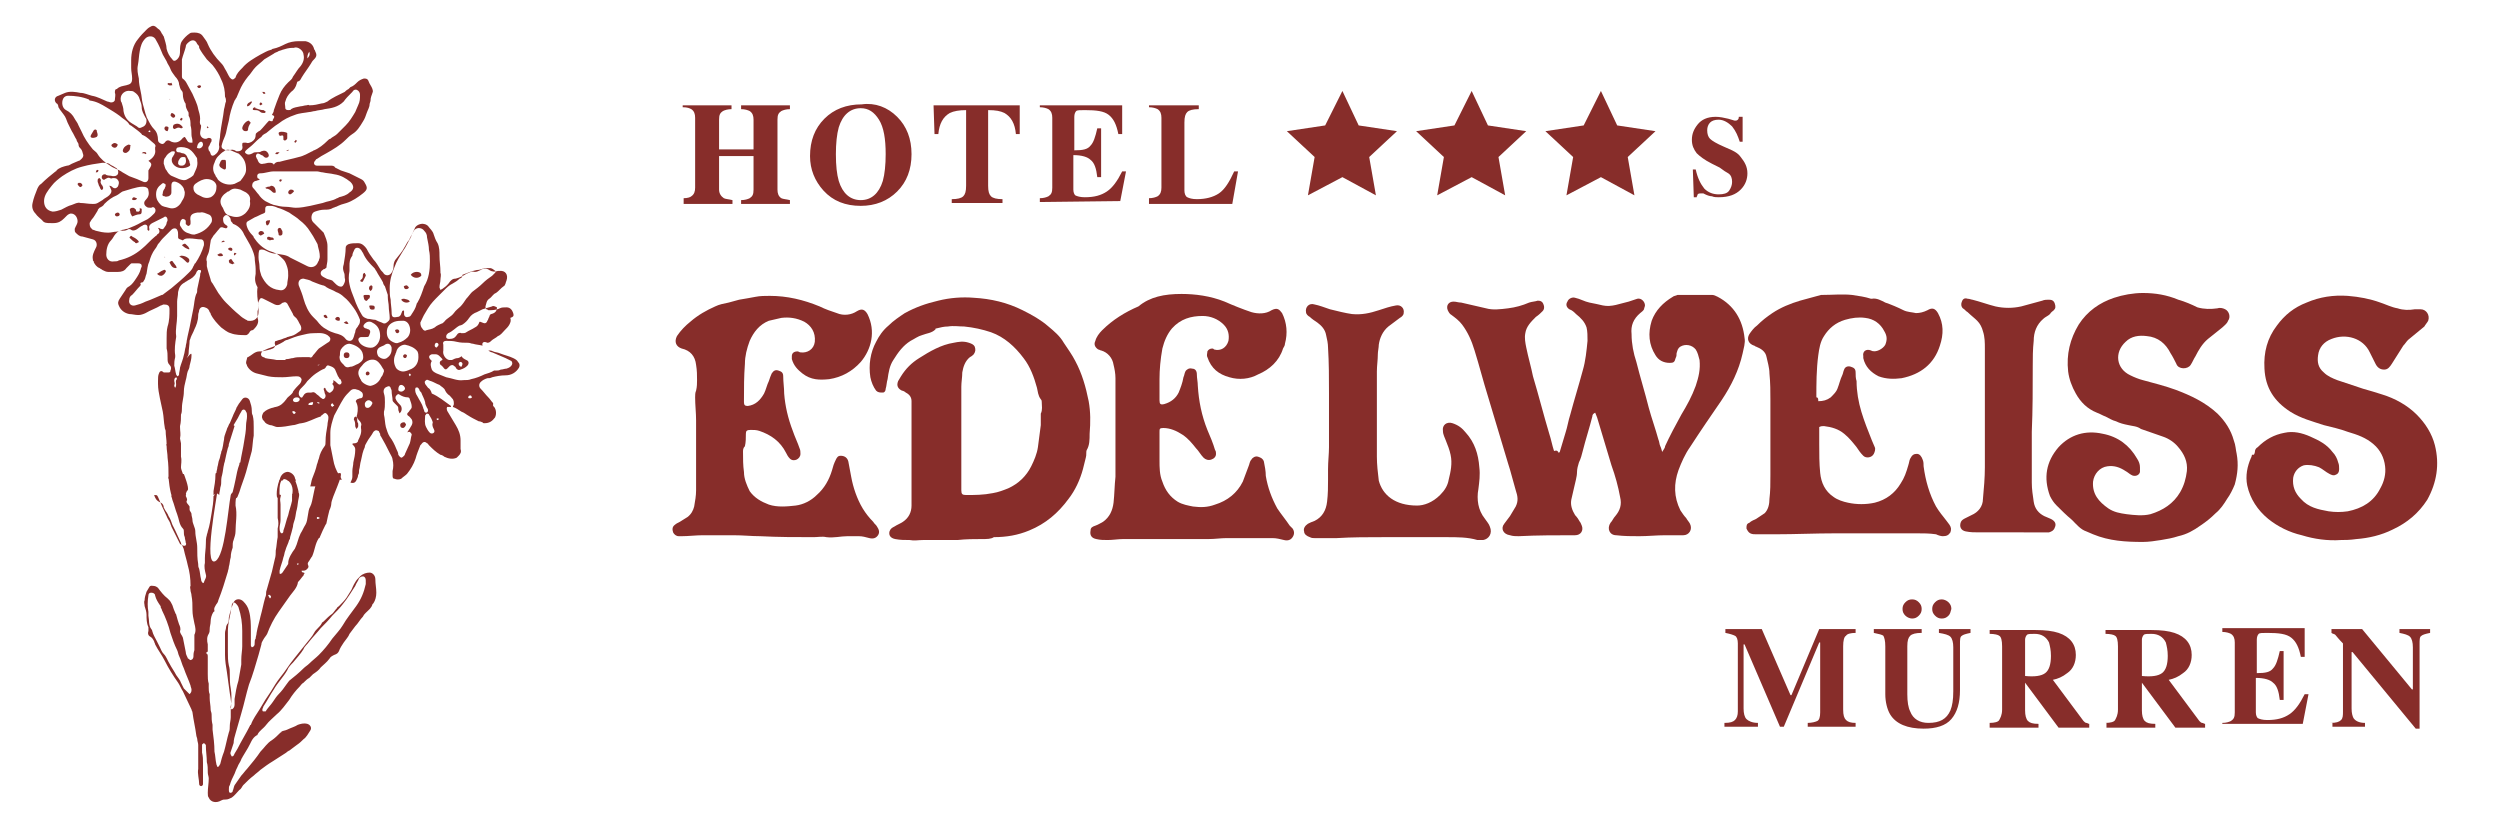
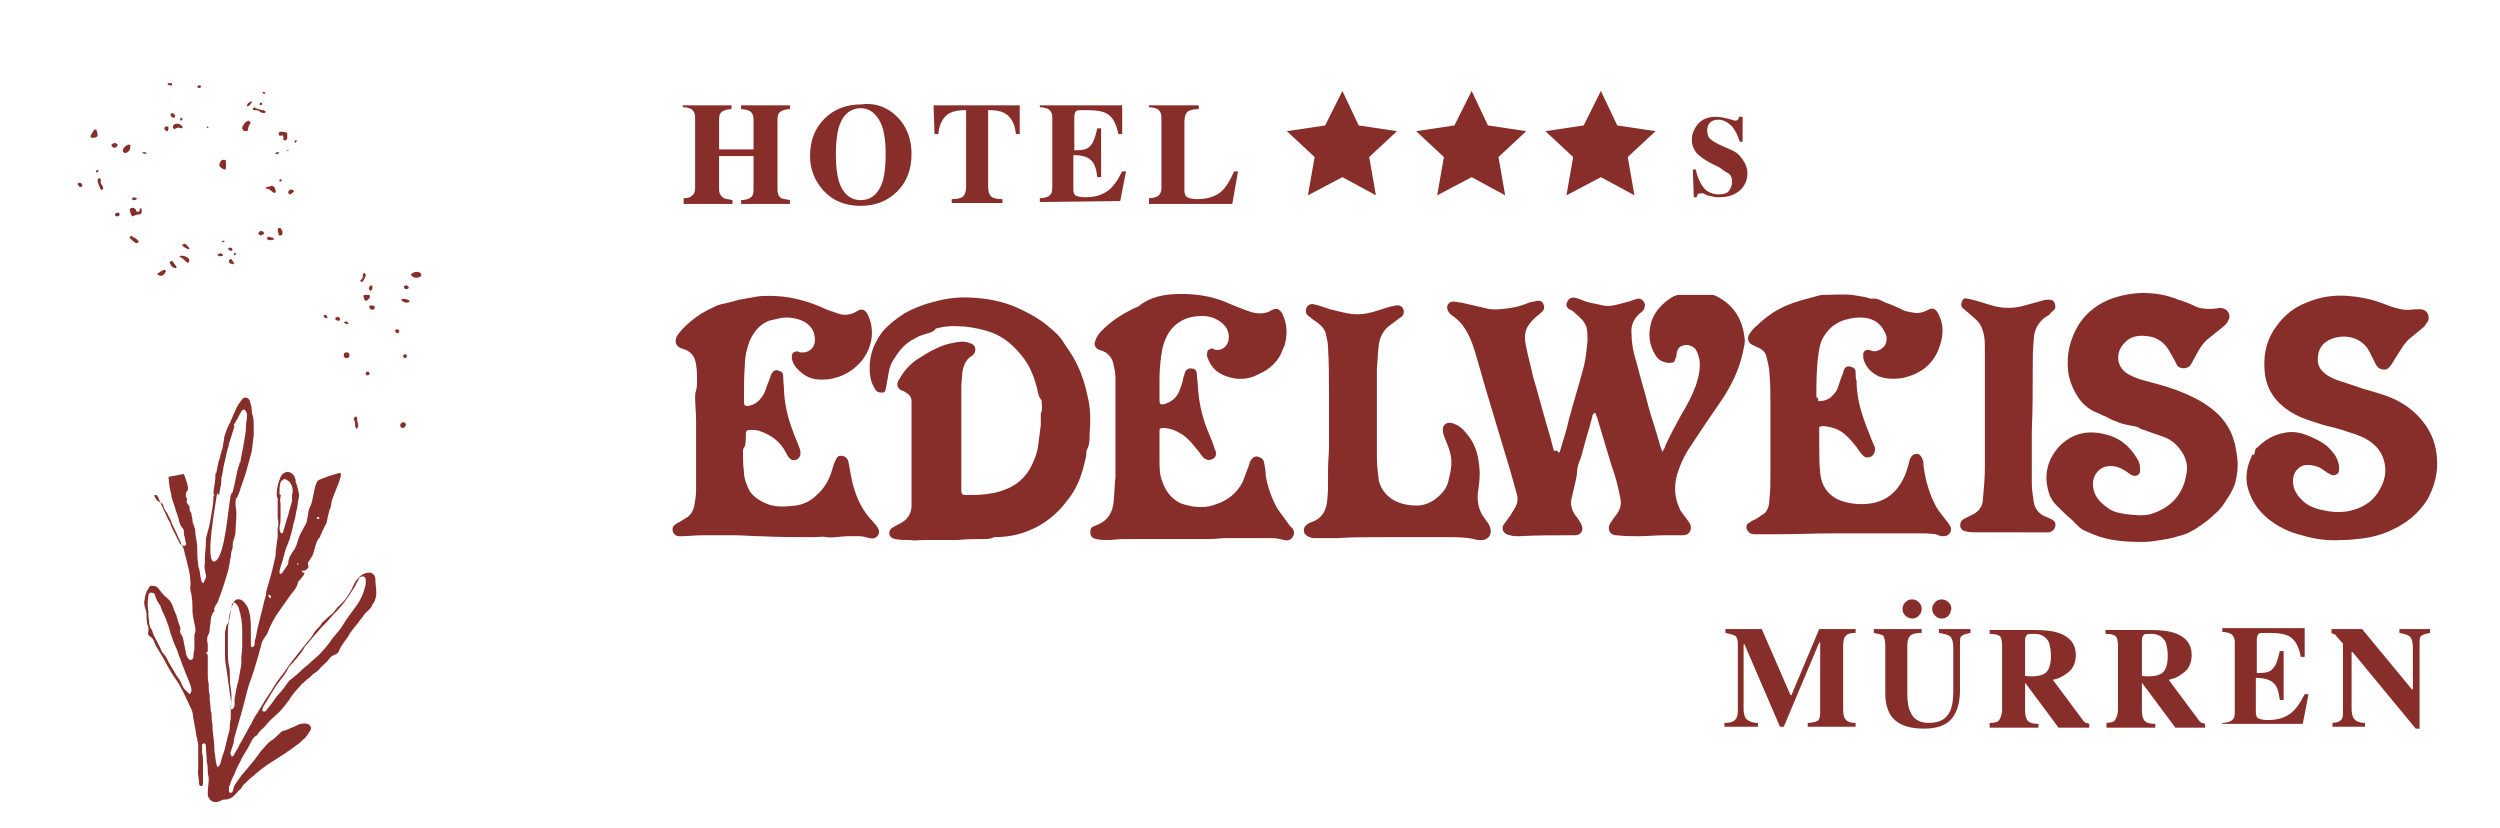
<svg xmlns="http://www.w3.org/2000/svg" version="1.1" id="Ebene_1" x="0px" y="0px" viewBox="0 0 261.1 86.5" style="enable-background:new 0 0 261.1 86.5;" xml:space="preserve">
  <style type="text/css">
	.st0{fill:#872D2A;}
</style>
  <g id="schrift">
    <path class="st0" d="M162.8,47.3c0.1-0.1,0.1-0.1,0.1-0.1c0.2-0.7,0.4-1.3,0.6-2c0.2-0.6,0.3-1.3,0.5-1.9c0.4-1.5,0.9-3.1,1.3-4.6   c0.3-1,0.4-2.1,0.5-3.1c0-0.5,0-1-0.1-1.4c-0.2-0.6-0.6-1-1.1-1.4c-0.2-0.2-0.4-0.4-0.7-0.5c-0.3-0.2-0.4-0.5-0.2-0.8   c0.1-0.3,0.5-0.5,0.8-0.4c0.5,0.1,1,0.4,1.5,0.5s1,0.2,1.4,0.3c0.9,0.2,1.8-0.2,2.7-0.4c0.3-0.1,0.6-0.2,0.9-0.3   c0.4-0.1,0.8,0.3,0.8,0.7c0,0.1-0.1,0.3-0.1,0.4c-0.1,0.2-0.3,0.3-0.4,0.4c-0.7,0.6-1,1.3-0.9,2.2c0,1,0.2,2,0.5,2.9   c0.4,1.6,0.9,3.2,1.3,4.8c0.3,1.1,0.7,2.2,1,3.3c0.1,0.2,0.1,0.5,0.2,0.7c0.1,0.2,0.1,0.3,0.2,0.6c0.1-0.2,0.3-0.4,0.3-0.6   c0.5-1.1,1.1-2.2,1.7-3.3c0.6-1,1.1-1.9,1.5-3c0.3-0.9,0.5-1.7,0.4-2.7c-0.1-0.4-0.2-0.8-0.4-1.1c-0.4-0.5-1.1-0.6-1.6-0.3   c-0.3,0.2-0.3,0.4-0.4,0.7c0,0.2,0,0.3-0.1,0.5c-0.1,0.4-0.2,0.5-0.6,0.5c-0.7,0-1.2-0.3-1.5-0.8c-0.7-1.1-0.8-2.3-0.4-3.6   c0.4-1.1,1.2-1.9,2.2-2.5c0.1-0.1,0.3-0.1,0.5-0.2c1.2,0,2.4,0,3.6,0c0.2,0,0.4,0.1,0.6,0.2c1.7,0.9,2.6,2.4,2.8,4.3   c0.1,0.5-0.1,1.1-0.2,1.6c-0.4,1.8-1.2,3.4-2.2,4.9c-1.1,1.6-2.2,3.2-3.3,4.9c-0.5,0.7-0.9,1.6-1.2,2.4c-0.5,1.4-0.5,2.8,0.2,4.2   c0.2,0.3,0.4,0.6,0.6,0.8c0.1,0.2,0.3,0.4,0.4,0.6c0.3,0.6-0.1,1.2-0.7,1.2c-0.6,0-1.2,0-1.9,0c-0.9,0-1.8,0.1-2.7,0.1   c-0.8,0-1.6,0-2.4-0.1c-0.7,0-1-0.7-0.6-1.3c0.2-0.2,0.3-0.5,0.5-0.7c0.5-0.6,0.7-1.2,0.5-2c-0.2-1.1-0.5-2.2-0.9-3.3   c-0.4-1.3-0.8-2.7-1.2-4c-0.1-0.3-0.2-0.7-0.3-1c-0.1-0.2-0.1-0.3-0.2-0.5c-0.2,0.1-0.3,0.2-0.3,0.4c-0.3,1.2-0.7,2.4-1,3.6   c-0.1,0.4-0.2,0.8-0.4,1.2c-0.1,0.3-0.2,0.7-0.2,1c0,0.5-0.2,1.1-0.3,1.6c-0.1,0.4-0.2,0.9-0.3,1.3c-0.1,0.6,0.1,1.1,0.4,1.6   c0.2,0.2,0.4,0.5,0.5,0.7c0.1,0.1,0.1,0.2,0.2,0.4c0.2,0.5-0.1,1-0.7,1c-2,0-3.9,0-5.9,0.1c-0.3,0-0.6,0-0.9-0.1   c-0.7-0.1-1-0.7-0.6-1.2c0.2-0.3,0.4-0.5,0.6-0.8c0.2-0.3,0.4-0.7,0.6-1c0.3-0.6,0.2-1.1,0-1.7c-0.3-1-0.5-1.9-0.8-2.8   c-0.7-2.3-1.4-4.7-2.1-7c-0.5-1.6-0.9-3.2-1.4-4.8c-0.3-1-0.7-1.9-1.3-2.7c-0.3-0.4-0.7-0.7-1.1-1c-0.2-0.1-0.3-0.3-0.4-0.5   c-0.2-0.5,0.1-0.9,0.6-0.9c0.3,0,0.5,0.1,0.8,0.1c0.9,0.2,1.7,0.4,2.6,0.6c0.7,0.2,1.5,0.1,2.3,0s1.5-0.3,2.2-0.6   c0.3-0.1,0.6-0.1,0.9-0.2c0.3,0,0.5,0.1,0.6,0.4c0.1,0.2,0.1,0.5-0.1,0.7c-0.2,0.2-0.4,0.4-0.7,0.6c-0.5,0.5-1,1-1.1,1.7   c-0.1,0.5,0,1,0.1,1.5c0.2,1,0.5,2,0.7,3c0.6,2,1.1,4,1.7,6c0.2,0.6,0.3,1.2,0.5,1.8C162.6,47,162.7,47.1,162.8,47.3z" />
    <path class="st0" d="M102.5,56.3c-0.7,0-1.6,0-2.5,0.1c-1.2,0-2.4,0-3.6,0c-0.5,0-0.9,0.1-1.4,0c-0.5,0-1,0-1.5-0.1   s-0.7-0.4-0.6-0.8c0.1-0.3,0.3-0.4,0.5-0.5c0.3-0.2,0.6-0.3,0.9-0.5c0.6-0.4,0.9-1,0.9-1.7c0-1.3,0-2.6,0-3.9c0-2.1,0-4.2,0-6.3   c0-0.2,0-0.5,0-0.7c0-0.4-0.2-0.7-0.6-0.9c-0.1-0.1-0.3-0.2-0.4-0.2c-0.4-0.2-0.6-0.5-0.4-1c0.1-0.2,0.2-0.3,0.3-0.5   c0.5-0.8,1.1-1.4,1.9-1.9c1.1-0.7,2.3-1.4,3.6-1.6c0.5-0.1,1-0.2,1.6,0c0.3,0.1,0.5,0.2,0.6,0.4c0.1,0.3,0.1,0.5-0.1,0.8   c-0.1,0.1-0.2,0.2-0.4,0.3c-0.5,0.4-0.7,1-0.8,1.6c0,0.5-0.1,1-0.1,1.5c0,1.6,0,3.2,0,4.8c0,1.5,0,3,0,4.5c0,0.5,0,1,0,1.5   c0,0.4,0.1,0.5,0.5,0.5c0.9,0,1.8,0,2.8-0.2c0.6-0.1,1.1-0.3,1.6-0.5c1.1-0.5,1.9-1.3,2.4-2.3c0.3-0.6,0.6-1.3,0.7-2   c0.1-0.8,0.2-1.5,0.3-2.3c0-0.2,0-0.5,0-0.7s0-0.3,0-0.5c0.2-0.4,0.1-0.8,0.1-1.2c0-0.1,0-0.2-0.1-0.3c-0.3-0.4-0.3-0.8-0.4-1.2   c-0.3-1.1-0.7-2.2-1.4-3.1c-0.9-1.2-2-2.2-3.4-2.7c-0.9-0.3-1.8-0.5-2.8-0.6c-0.6,0-1.1-0.1-1.7,0c-0.4,0-0.8,0.1-1.2,0.2   c-0.1,0-0.1,0-0.1,0.1c-0.4,0.4-0.9,0.4-1.4,0.6c-0.4,0.1-0.8,0.4-1.2,0.6c-0.8,0.5-1.3,1.2-1.8,2c-0.4,0.6-0.5,1.3-0.6,2   c-0.1,0.3-0.1,0.7-0.2,1c0,0.2-0.1,0.4-0.3,0.4c-0.3,0-0.5,0-0.7-0.2c-0.3-0.4-0.5-0.9-0.6-1.4c-0.2-1.3,0-2.6,0.6-3.7   c0.3-0.6,0.7-1.2,1.3-1.7c0.5-0.5,1.1-0.9,1.7-1.3c1.1-0.6,2.2-1,3.5-1.3c1.2-0.3,2.5-0.4,3.7-0.3c1.8,0.1,3.5,0.5,5.1,1.3   c1,0.5,1.9,1,2.7,1.7c0.6,0.5,1.2,1,1.6,1.7c0.4,0.6,0.9,1.3,1.2,1.9c0.7,1.3,1.1,2.7,1.4,4.2c0.2,1.1,0.2,2.2,0.1,3.4   c0,0.6,0,1.2-0.3,1.7c-0.1,0.2,0,0.5-0.1,0.8c-0.1,0.4-0.2,0.8-0.3,1.2c-0.3,1.1-0.8,2.2-1.5,3.1c-1.1,1.5-2.4,2.6-4.1,3.3   c-1.2,0.5-2.4,0.7-3.7,0.7C103.5,56.3,103.1,56.3,102.5,56.3z" />
    <path class="st0" d="M223.8,30.6c1.3,0,2.5,0.2,3.7,0.7c0.7,0.2,1.4,0.5,2,0.8c0.7,0.2,1.4,0.2,2.1,0.1c0.3-0.1,0.6,0,0.8,0.1   c0.4,0.2,0.6,0.8,0.3,1.2c-0.1,0.3-0.4,0.5-0.6,0.7c-0.5,0.4-1,0.8-1.5,1.2c-0.6,0.5-1,1.2-1.3,1.8c-0.2,0.3-0.3,0.6-0.5,0.9   c-0.3,0.5-1.3,0.5-1.5-0.1c-0.2-0.4-0.4-0.8-0.6-1.1c-0.5-1-1.3-1.7-2.5-1.8c-0.8-0.1-1.6,0-2.2,0.6c-1.2,1.1-1,2.8,0.5,3.5   c0.4,0.2,0.9,0.4,1.3,0.5c1.1,0.3,2.3,0.6,3.4,1c1.6,0.6,3.1,1.3,4.4,2.5c0.8,0.8,1.4,1.7,1.7,2.8c0.2,0.5,0.2,1,0.3,1.4   c0.2,1.1,0.1,2.1-0.2,3.2c-0.2,0.5-0.5,1.1-0.8,1.5c-0.3,0.5-0.7,1.1-1.2,1.5c-0.5,0.5-1,0.9-1.6,1.3c-0.7,0.5-1.4,0.9-2.3,1.1   c-0.6,0.2-1.2,0.3-1.8,0.4c-0.6,0.1-1.3,0.2-1.9,0.2c-1.8,0-3.5-0.1-5.2-0.8c-0.2-0.1-0.5-0.2-0.7-0.3c-0.6-0.2-1-0.7-1.5-1.2   c-0.6-0.5-1.1-1-1.6-1.5c-0.3-0.3-0.5-0.6-0.7-1c-0.7-1.9-0.4-3.6,0.9-5.1c1.2-1.3,2.8-1.8,4.6-1.4c1.6,0.3,2.8,1.2,3.6,2.6   c0.2,0.3,0.3,0.6,0.3,0.9c0,0.1,0,0.3,0,0.5c-0.1,0.4-0.6,0.5-0.9,0.3c-0.2-0.1-0.4-0.3-0.6-0.4c-0.6-0.4-1.2-0.6-1.9-0.5   c-0.8,0.1-1.4,0.8-1.5,1.6c-0.1,1.3,0.6,2.1,1.6,2.8c0.6,0.4,1.2,0.5,1.9,0.6c0.8,0.1,1.7,0.2,2.5,0c1.3-0.4,2.4-1.1,3.1-2.3   c0.4-0.7,0.6-1.4,0.7-2.2c0.1-1-0.3-1.8-0.9-2.5c-0.4-0.5-1-0.9-1.6-1.1c-0.8-0.3-1.5-0.5-2.3-0.8l0,0c-0.4-0.3-0.9-0.3-1.3-0.4   c-0.5-0.1-0.9-0.2-1.3-0.4c-0.4-0.1-0.7-0.3-1.1-0.5c-0.3-0.1-0.6-0.3-0.9-0.4c-1-0.4-1.7-1.1-2.2-2c-0.4-0.7-0.7-1.5-0.8-2.3   c-0.2-1.8,0.2-3.4,1.1-4.9c0.9-1.4,2.2-2.3,3.7-2.8C221.7,30.8,222.8,30.6,223.8,30.6z" />
    <path class="st0" d="M244.5,56.4c-1.4,0.1-2.8-0.1-4.1-0.5c-1.3-0.3-2.5-0.9-3.5-1.7c-1.1-0.9-1.9-2.1-2.2-3.5c-0.2-1,0-2,0.4-2.9   c0.1-0.1,0-0.4,0.3-0.3c0,0,0.1-0.2,0.1-0.3c0-0.2,0.1-0.4,0.3-0.5c0.8-0.8,1.7-1.3,2.8-1.5c0.9-0.2,1.8,0,2.7,0.4s1.7,0.8,2.3,1.6   c0.3,0.3,0.5,0.7,0.6,1.1c0.1,0.2,0.1,0.5,0.1,0.7c0,0.3-0.1,0.5-0.4,0.6c-0.2,0.1-0.4,0-0.6-0.1c-0.4-0.2-0.7-0.5-1.1-0.7   c-0.5-0.2-1.1-0.3-1.6-0.2c-0.6,0.2-1,0.7-1.1,1.3c-0.1,0.9,0.2,1.6,0.8,2.2c0.8,0.9,1.8,1.1,2.9,1.3c0.7,0.1,1.3,0.1,2,0   c1.5-0.3,2.7-1,3.4-2.4c0.4-0.7,0.6-1.5,0.5-2.3c-0.1-0.9-0.5-1.7-1.2-2.3c-0.8-0.7-1.7-1-2.7-1.3c-0.8-0.3-1.7-0.5-2.5-0.7   c-1.2-0.4-2.4-0.7-3.5-1.4c-1.7-1.1-2.6-2.5-2.7-4.5c-0.1-1.7,0.3-3.2,1.3-4.5c0.8-1.1,1.8-1.9,3.1-2.4c1.4-0.6,2.8-0.8,4.3-0.7   c1.2,0.1,2.3,0.3,3.4,0.7c0.6,0.2,1.2,0.5,1.8,0.6c0.6,0.2,1.2,0.2,1.8,0.1c0.2,0,0.4,0,0.6,0c0.6,0,1,0.6,0.8,1.2   c-0.1,0.2-0.3,0.4-0.4,0.6c-0.6,0.5-1.2,1-1.7,1.4c-0.2,0.2-0.3,0.4-0.5,0.6c-0.4,0.6-0.8,1.3-1.2,1.9c-0.2,0.3-0.4,0.6-0.8,0.6   c-0.4,0-0.7-0.2-0.9-0.6c-0.2-0.4-0.4-0.8-0.6-1.2c-0.7-1.5-2.5-2-4-1.4c-0.8,0.3-1.3,0.9-1.4,1.7c-0.1,0.7,0,1.3,0.6,1.8   c0.4,0.4,0.9,0.6,1.4,0.8c0.9,0.3,1.8,0.6,2.7,0.9c0.7,0.2,1.4,0.4,2,0.6c1.3,0.4,2.6,1.1,3.6,2.1c0.9,0.9,1.6,2,1.9,3.2   c0.5,2,0.2,3.9-0.8,5.7c-0.9,1.4-2.1,2.4-3.6,3.1c-1.2,0.6-2.5,0.9-3.8,1C245.4,56.4,244.9,56.4,244.5,56.4z" />
    <path class="st0" d="M77.6,47.2c0,0.7,0,1.4,0.1,2.1c0,0.7,0.3,1.4,0.6,2c0.5,0.7,1.2,1.1,2,1.4c0.9,0.3,1.9,0.2,2.8,0.1   c0.8-0.1,1.6-0.5,2.2-1.1c0.8-0.7,1.3-1.6,1.6-2.6c0.1-0.4,0.2-0.7,0.4-1.1c0.1-0.2,0.2-0.4,0.5-0.4c0.4,0,0.7,0.2,0.8,0.6   c0.1,0.5,0.2,1.1,0.3,1.6c0.2,1.1,0.6,2.3,1.2,3.3c0.3,0.5,0.7,1,1.1,1.4c0.1,0.2,0.3,0.3,0.4,0.5c0.2,0.3,0.3,0.6,0.1,0.9   c-0.2,0.3-0.5,0.4-0.9,0.3c-0.4-0.1-0.7-0.2-1.1-0.2s-0.8,0-1.2,0c-0.7,0-1.4,0.2-2.2,0.1c-0.4-0.1-0.9,0-1.3,0   c-1.9,0-3.7,0-5.6-0.1c-0.9,0-1.8-0.1-2.8-0.1c-1.1,0-2.1,0-3.2,0c-0.7,0-1.5,0.1-2.2,0.1c-0.1,0-0.2,0-0.3,0   c-0.3,0-0.5-0.2-0.6-0.4c-0.1-0.3-0.1-0.6,0.2-0.8c0.1-0.1,0.3-0.2,0.5-0.3c0.3-0.2,0.5-0.3,0.8-0.5c0.4-0.3,0.6-0.7,0.7-1.1   c0.1-0.6,0.2-1.1,0.2-1.7c0-2.4,0-4.9,0-7.3c0-0.8-0.1-1.6-0.1-2.4c0-0.2,0-0.5,0.1-0.7c0.1-0.4,0.1-0.8,0.1-1.1c0-0.5,0-1-0.1-1.6   c-0.1-0.9-0.6-1.5-1.5-1.7c-0.6-0.2-0.8-0.7-0.5-1.3c0.4-0.6,0.9-1.1,1.4-1.5c0.8-0.7,1.7-1.2,2.6-1.6c0.4-0.2,0.9-0.3,1.4-0.4   c0.4-0.1,0.7-0.2,1.1-0.3c0.6-0.1,1.2-0.2,1.7-0.3c0.5-0.1,1-0.1,1.5-0.1c1.8,0,3.5,0.4,5.2,1.1c0.6,0.3,1.2,0.5,1.8,0.7   c0.7,0.3,1.5,0.2,2.1-0.2c0.5-0.3,0.8-0.2,1.1,0.3c0.9,1.8,0.4,3.7-0.7,5c-0.9,1-2,1.6-3.3,1.8c-1,0.1-1.9,0.1-2.8-0.6   c-0.5-0.4-0.9-0.8-1.1-1.5c0-0.1,0-0.2,0-0.3c0-0.3,0.2-0.5,0.6-0.5c0.1,0,0.2,0.1,0.3,0.1c0.7,0.1,1.4-0.3,1.5-1.1   c0.1-1-0.4-1.7-1.1-2.1c-0.8-0.4-1.6-0.5-2.4-0.4c-0.4,0.1-0.9,0.2-1.3,0.3c-1,0.4-1.6,1.2-2,2.1c-0.3,0.8-0.5,1.6-0.5,2.4   c-0.1,1.3-0.1,2.5-0.1,3.8c0,0.1,0,0.1,0,0.2c0,0.3,0.1,0.4,0.4,0.4c0.8-0.1,1.3-0.6,1.7-1.3c0.2-0.4,0.3-0.9,0.5-1.3   c0.1-0.3,0.2-0.6,0.3-0.8c0.2-0.3,0.4-0.4,0.7-0.3c0.3,0.1,0.5,0.2,0.5,0.6c0,0.6,0.1,1.2,0.1,1.8c0.1,1.3,0.4,2.6,0.9,3.9   c0.2,0.6,0.5,1.2,0.7,1.8c0.1,0.2,0.1,0.4,0.1,0.6c0,0.3-0.2,0.5-0.4,0.6c-0.2,0.1-0.5,0.1-0.7-0.1c-0.2-0.2-0.3-0.4-0.4-0.6   c-0.6-1.2-1.6-1.9-2.8-2.3c-0.3-0.1-0.6-0.1-0.9-0.1c-0.4,0-0.5,0.1-0.5,0.4c0,0.4,0,0.9-0.1,1.3C77.6,46.8,77.6,47,77.6,47.2   L77.6,47.2z" />
    <path class="st0" d="M189.9,41.9c0.5,0,0.9-0.1,1.3-0.4c0.3-0.3,0.6-0.6,0.7-0.9c0.2-0.5,0.3-1,0.5-1.4c0.1-0.2,0.1-0.4,0.2-0.6   c0.1-0.3,0.4-0.4,0.7-0.3c0.3,0.1,0.5,0.2,0.5,0.6c0,0.3,0,0.6,0.1,0.9c0,1.1,0.2,2.2,0.5,3.2s0.7,2,1.1,3c0.1,0.2,0.2,0.5,0.3,0.7   s0,0.5-0.1,0.7c-0.2,0.4-0.8,0.5-1.1,0.2s-0.5-0.6-0.7-0.9c-0.4-0.5-0.8-1-1.3-1.4c-0.6-0.5-1.3-0.7-2.1-0.8c-0.2,0-0.3,0-0.5,0.1   c0,0.6,0,1.2,0,1.8c0,1,0,2,0.1,3s0.5,1.9,1.4,2.5c0.4,0.3,1,0.5,1.5,0.6c0.9,0.2,1.9,0.2,2.8,0c1.2-0.3,2.1-1,2.7-2   c0.4-0.6,0.6-1.2,0.8-1.9c0.1-0.3,0.1-0.5,0.2-0.7c0.2-0.4,0.4-0.5,0.7-0.5s0.5,0.3,0.6,0.6c0.1,0.2,0.1,0.5,0.1,0.7   c0.2,1.5,0.6,2.9,1.3,4.2c0.3,0.5,0.7,1,1.1,1.5c0.1,0.1,0.2,0.3,0.3,0.4c0.2,0.3,0.2,0.5,0.1,0.8c-0.2,0.3-0.4,0.4-0.8,0.4   c-0.2,0-0.5-0.1-0.7-0.2c-0.7-0.1-1.3-0.1-2-0.1c-0.2,0-0.4,0-0.6,0c-2.6,0-5.3,0-7.9,0c-2.1,0-4.2,0.1-6.3,0.1c-0.7,0-1.3,0-2,0   c-0.2,0-0.4,0-0.6-0.1c-0.2-0.1-0.3-0.3-0.4-0.5c0-0.3,0-0.5,0.3-0.6c0.2-0.2,0.5-0.3,0.7-0.4c0.3-0.2,0.6-0.4,0.9-0.6   c0.4-0.4,0.5-1,0.5-1.5c0.1-0.8,0.1-1.6,0.1-2.5c0-2.6,0-5.2,0-7.8c0-0.9,0-1.8-0.1-2.8c0-0.6-0.2-1.2-0.3-1.7   c-0.1-0.6-0.6-0.9-1.1-1.1c-0.1,0-0.1-0.1-0.2-0.1c-0.6-0.2-0.8-0.7-0.5-1.2c0.2-0.3,0.5-0.7,0.8-0.9c0.5-0.5,1-0.9,1.6-1.3   c0.9-0.6,1.9-1,2.9-1.3c0.7-0.2,1.5-0.4,2.2-0.6c0.1,0,0.1,0,0.2,0c1,0,2-0.1,3,0c0.7,0.1,1.4,0.2,2,0.4h0.1c0.5-0.1,1,0.2,1.4,0.4   c0.6,0.2,1.3,0.5,1.9,0.8c0.4,0.2,0.9,0.2,1.3,0.3c0.4,0,0.8-0.1,1.2-0.3c0.5-0.3,0.8-0.2,1.1,0.3c0.6,1.1,0.6,2.2,0.2,3.4   c-0.6,1.9-2,3-4,3.4c-0.8,0.1-1.6,0.1-2.4-0.2c-0.8-0.4-1.4-1-1.6-1.9c0-0.1,0-0.1,0-0.2c-0.1-0.5,0.3-0.8,0.8-0.6   c0.5,0.3,1.3-0.2,1.5-0.6c0.2-0.5,0.2-0.9-0.1-1.4c-0.4-0.8-1.1-1.3-2-1.4c-0.7-0.1-1.4,0-2.1,0.2c-1,0.3-1.7,0.9-2.2,1.7   c-0.4,0.6-0.5,1.3-0.6,2c-0.2,1.5-0.2,3-0.2,4.4C189.9,41.5,189.9,41.7,189.9,41.9z" />
    <path class="st0" d="M123.4,30.7c1.4,0,3,0.2,4.5,0.8c0.9,0.4,1.9,0.8,2.8,1.1c0.7,0.2,1.5,0.2,2.1-0.2c0.6-0.3,0.8-0.1,1.1,0.3   c0.5,1,0.6,2.1,0.3,3.2c0,0.2-0.1,0.3-0.2,0.5c-0.4,1.3-1.4,2.2-2.6,2.7c-0.9,0.5-2,0.6-3,0.3c-1.1-0.3-1.9-0.9-2.3-2.1   c-0.1-0.2,0-0.4,0-0.6c0.1-0.2,0.3-0.3,0.5-0.3c0.1,0,0.1,0,0.2,0.1c0.7,0.2,1.3-0.2,1.5-0.9c0.1-0.6,0-1.2-0.5-1.7   c-0.6-0.6-1.4-0.9-2.2-0.9c-1.2,0-2.3,0.3-3.2,1.3c-0.5,0.6-0.8,1.3-1,2.1c-0.2,1.1-0.3,2.2-0.3,3.2c0,0.7,0,1.4,0,2.2   c0,0.4,0.1,0.5,0.5,0.4c0.7-0.2,1.2-0.6,1.5-1.2c0.2-0.5,0.4-1,0.5-1.6c0.1-0.2,0.1-0.4,0.2-0.6c0.1-0.2,0.4-0.4,0.7-0.3   c0.3,0,0.5,0.2,0.5,0.6c0,0.4,0.1,0.8,0.1,1.2c0.1,1.6,0.4,3.1,1,4.6c0.3,0.7,0.6,1.4,0.8,2.1c0.1,0.1,0.1,0.3,0.1,0.4   c0,0.3-0.2,0.5-0.5,0.6s-0.6,0-0.8-0.2c-0.3-0.3-0.5-0.7-0.8-1c-0.4-0.5-0.8-1-1.4-1.4s-1.3-0.7-2-0.7c-0.4,0-0.4,0.1-0.4,0.4   c0,1,0,2,0,3c0,0.7,0,1.5,0.3,2.2c0.3,0.9,0.8,1.6,1.6,2.1c0.5,0.3,1.1,0.4,1.6,0.5c0.8,0.1,1.5,0.1,2.3-0.2   c1.3-0.4,2.3-1.2,2.9-2.4c0.2-0.5,0.4-1.1,0.6-1.6c0.1-0.2,0.1-0.5,0.3-0.7c0.1-0.2,0.4-0.4,0.7-0.3c0.3,0.1,0.5,0.2,0.6,0.5   c0.1,0.5,0.2,1,0.2,1.5c0.2,1.2,0.6,2.3,1.2,3.4c0.4,0.6,0.9,1.2,1.3,1.8c0.1,0.1,0.2,0.2,0.3,0.3c0.2,0.3,0.2,0.6,0,0.9   c-0.2,0.3-0.5,0.4-0.9,0.3c-0.4-0.1-0.8-0.2-1.2-0.2c-1.1,0-2.1,0-3.2,0c-0.5,0-1.1,0-1.6,0c-0.6,0-1.2,0.1-1.9,0.1   c-0.6,0-1.2,0-1.7,0c-0.2,0-0.5,0-0.7,0c-0.9,0-1.8,0-2.6,0c-1.3,0-2.6,0-3.9,0c-0.5,0-1.1,0.1-1.6,0.1c-0.4,0-0.8,0-1.2-0.1   c-0.5-0.1-0.7-0.4-0.6-0.9c0-0.3,0.2-0.4,0.5-0.5s0.6-0.3,0.8-0.4c0.7-0.5,1-1.2,1.1-2c0.1-0.9,0.1-1.8,0.2-2.7c0-0.6,0-1.3,0-1.9   c0-0.6,0-1.2,0-1.8c0-0.4,0-0.9,0-1.3c0-0.1,0-0.2,0-0.4c0-1.6,0-3.2,0-4.9c0-0.5-0.1-1-0.2-1.4c-0.1-0.7-0.6-1.3-1.3-1.5   c-0.1,0-0.2-0.1-0.3-0.1c-0.3-0.2-0.5-0.5-0.3-0.9c0.1-0.4,0.4-0.8,0.7-1.1c1.1-1.1,2.4-1.9,3.8-2.5   C120.1,31,121.6,30.7,123.4,30.7z" />
    <path class="st0" d="M148,52.8c0.7,0,1.6-0.3,2.4-1.1c0.5-0.5,0.8-1,0.9-1.6c0.2-0.8,0.4-1.7,0.2-2.6c-0.1-0.5-0.3-1-0.5-1.5   c-0.1-0.3-0.3-0.6-0.3-1c-0.1-0.6,0.4-1,1-0.8s1,0.5,1.4,1c0.9,1,1.3,2.2,1.4,3.6c0.1,0.8,0,1.5-0.1,2.3c-0.1,0.5-0.1,1.1,0,1.6   s0.3,1,0.7,1.5c0.2,0.3,0.4,0.5,0.5,0.8c0.3,0.7-0.1,1.3-0.7,1.4c-0.2,0-0.4,0-0.6,0c-1-0.3-2.1-0.3-3.2-0.3c-1.3,0-2.5,0-3.8,0   c-0.9,0-1.8,0-2.8,0c-1.6,0-3.3,0-4.9,0.1c-0.8,0-1.5,0-2.3,0c-0.2,0-0.3,0-0.5-0.1c-0.3-0.1-0.6-0.3-0.6-0.6   c-0.1-0.3,0.1-0.6,0.4-0.8c0.2-0.1,0.4-0.2,0.7-0.3c0.8-0.4,1.2-1.1,1.3-2c0.1-0.8,0.1-1.6,0.1-2.3c0-0.4,0-0.7,0-1.1   c0-0.8,0.1-1.6,0.1-2.3c0-1,0-2,0-3c0-0.9,0-1.8,0-2.6c0-1.6,0-3.2-0.1-4.8c0-0.4-0.1-0.9-0.2-1.3c-0.1-0.6-0.5-1-0.9-1.3   c-0.3-0.2-0.6-0.4-0.8-0.6c-0.2-0.1-0.4-0.3-0.4-0.5c-0.1-0.5,0.3-1,0.9-0.8c0.5,0.1,1,0.3,1.6,0.5c0.8,0.2,1.6,0.4,2.3,0.5   c1,0.1,1.9-0.1,2.8-0.4c0.6-0.2,1.2-0.4,1.8-0.5c0.5-0.1,0.9,0.3,0.8,0.8c0,0.2-0.2,0.4-0.4,0.5c-0.3,0.2-0.5,0.4-0.8,0.6   c-0.1,0.1-0.3,0.2-0.4,0.3c-0.6,0.5-0.9,1.2-1,1.9c0,0.3-0.1,0.7-0.1,1c0,0.6-0.1,1.2-0.1,1.8c0,1.7,0,3.4,0,5.1c0,1.3,0,2.5,0,3.8   c0,0.8,0.1,1.7,0.2,2.5C144.4,51.7,145.7,52.8,148,52.8z" />
    <path class="st0" d="M210.1,55.6c-1.1,0-2.3,0-3.4,0c-0.5,0-0.9,0-1.4-0.1s-0.7-0.5-0.5-1c0.1-0.2,0.3-0.3,0.5-0.4   c0.2-0.1,0.4-0.2,0.6-0.3c0.7-0.3,1.2-0.9,1.2-1.7c0.1-1.1,0.2-2.2,0.2-3.3c0-4.1,0-8.3,0-12.4c0-0.6,0-1.2-0.2-1.8   c-0.1-0.4-0.3-0.8-0.6-1.1s-0.7-0.6-1-0.9c-0.2-0.1-0.3-0.3-0.5-0.4c-0.2-0.2-0.2-0.5-0.1-0.7c0.1-0.3,0.3-0.4,0.6-0.3   c0.2,0,0.4,0.1,0.5,0.1c0.8,0.2,1.6,0.5,2.4,0.7c0.9,0.2,1.8,0.2,2.7,0c0.7-0.2,1.5-0.4,2.2-0.6c0.2-0.1,0.5-0.1,0.7-0.1   c0.3,0,0.5,0.1,0.6,0.4s0.1,0.5-0.1,0.7c-0.1,0.1-0.3,0.2-0.4,0.4c-0.2,0.2-0.5,0.3-0.7,0.5c-0.7,0.6-1,1.4-1,2.3   c-0.1,0.9-0.1,1.8-0.1,2.6c0,2.3,0,4.6-0.1,6.9c0,1.8,0,3.6,0,5.3c0,0.7,0.1,1.3,0.2,2c0.1,0.7,0.5,1.2,1.1,1.5   c0.2,0.1,0.5,0.2,0.7,0.3c0.4,0.2,0.6,0.5,0.4,0.9c-0.1,0.3-0.3,0.4-0.6,0.5c-0.3,0-0.7,0-1,0C212,55.6,211,55.6,210.1,55.6   L210.1,55.6z" />
  </g>
  <g>
    <path class="st0" d="M71.4,20.7c0.4,0,0.7-0.1,0.8-0.2c0.3-0.2,0.4-0.5,0.4-0.9v-7.3c0-0.4-0.1-0.7-0.4-0.9   c-0.2-0.1-0.4-0.2-0.9-0.2V11h5.1v0.4c-0.4,0-0.7,0.1-0.9,0.2c-0.3,0.2-0.4,0.4-0.4,0.9v3.1h3.6v-3.1c0-0.4-0.1-0.7-0.4-0.9   c-0.2-0.1-0.5-0.2-0.9-0.2V11h5.1v0.4c-0.4,0-0.7,0.1-0.9,0.2c-0.3,0.2-0.4,0.4-0.4,0.9v7.3c0,0.4,0.1,0.7,0.4,0.9   c0.2,0.1,0.5,0.1,0.9,0.2v0.4h-5.1v-0.4c0.4,0,0.7-0.1,0.9-0.2c0.3-0.2,0.4-0.4,0.4-0.9v-3.5h-3.6v3.5c0,0.4,0.2,0.7,0.5,0.9   c0.2,0.1,0.5,0.1,0.9,0.2v0.4h-5.1V20.7z" />
    <path class="st0" d="M93.7,12.2c1,1,1.5,2.3,1.5,3.9S94.7,19,93.7,20s-2.3,1.5-3.8,1.5c-1.6,0-2.9-0.5-3.9-1.6   c-0.9-1-1.4-2.2-1.4-3.6c0-1.6,0.5-2.9,1.5-3.9s2.3-1.5,3.9-1.5C91.4,10.7,92.7,11.2,93.7,12.2z M92.2,18.9   c0.2-0.7,0.3-1.7,0.3-2.8c0-1.6-0.2-2.8-0.7-3.6s-1.1-1.2-1.9-1.2c-1.1,0-1.9,0.7-2.3,2c-0.2,0.7-0.3,1.7-0.3,2.8   c0,1.2,0.1,2.1,0.3,2.8c0.4,1.3,1.2,2,2.3,2C91,20.9,91.8,20.2,92.2,18.9z" />
    <path class="st0" d="M97.5,11h9v3h-0.4c-0.1-1.1-0.5-1.8-1.2-2.2c-0.4-0.2-0.9-0.3-1.7-0.3v7.9c0,0.6,0.1,0.9,0.3,1.1   s0.6,0.3,1.2,0.3v0.4h-5.3v-0.4c0.6,0,1-0.1,1.2-0.3c0.2-0.2,0.3-0.5,0.3-1.1v-7.9c-0.7,0-1.3,0.1-1.7,0.3   c-0.7,0.4-1.1,1.1-1.2,2.2h-0.4L97.5,11z" />
    <path class="st0" d="M108.6,21.1v-0.4c0.4,0,0.7-0.1,0.9-0.2c0.3-0.2,0.4-0.4,0.4-0.9v-7.3c0-0.4-0.1-0.7-0.4-0.9   c-0.2-0.1-0.5-0.2-0.9-0.2V11h8.6v3h-0.4c-0.2-1-0.5-1.6-1-2s-1.3-0.5-2.5-0.5c-0.5,0-0.8,0-0.9,0.1s-0.2,0.3-0.2,0.6v3.5   c0.9,0,1.4-0.1,1.7-0.5c0.3-0.3,0.5-0.9,0.7-1.8h0.4v5.1h-0.4c-0.1-0.9-0.3-1.5-0.7-1.8c-0.3-0.3-0.9-0.5-1.8-0.5v3.6   c0,0.3,0.1,0.5,0.2,0.6c0.2,0.1,0.5,0.2,1,0.2c1,0,1.7-0.2,2.3-0.6c0.6-0.4,1.1-1.1,1.6-2.1h0.4L117,21L108.6,21.1L108.6,21.1z" />
    <path class="st0" d="M120,20.7c0.4,0,0.7-0.1,0.9-0.2c0.3-0.2,0.4-0.5,0.4-0.9v-7.3c0-0.4-0.1-0.7-0.4-0.9   c-0.2-0.1-0.5-0.2-0.9-0.2V11h5.2v0.4c-0.6,0-1,0.1-1.2,0.3s-0.3,0.5-0.3,1.1v7.1c0,0.3,0.1,0.6,0.3,0.7c0.2,0.1,0.5,0.2,1,0.2   c0.9,0,1.7-0.2,2.3-0.6c0.6-0.4,1.1-1.2,1.6-2.3h0.4l-0.6,3.4H120V20.7z" />
  </g>
  <g>
    <path class="st0" d="M180.1,75.5c0.6,0,0.9-0.1,1.1-0.3c0.2-0.2,0.3-0.5,0.3-0.9v-7.1c0-0.4-0.1-0.7-0.3-0.8s-0.5-0.2-1-0.3v-0.4   h3.8l3,6.9h0.1l2.9-6.9h3.8v0.4c-0.5,0-0.9,0.1-1,0.3c-0.2,0.1-0.3,0.5-0.3,1.1v6.6c0,0.6,0.1,0.9,0.3,1.1s0.5,0.3,1,0.3v0.4h-5   v-0.4c0.4,0,0.8-0.1,1-0.2s0.3-0.4,0.3-0.9v-7.3H190l-3.7,8.8h-0.4l-3.7-8.6h-0.1V74c0,0.5,0.1,0.9,0.3,1.1s0.6,0.4,1.2,0.4v0.4   h-3.5V75.5z" />
    <path class="st0" d="M200.7,65.7v0.4c-0.6,0-1,0.1-1.2,0.3s-0.3,0.5-0.3,1.1v5c0,0.8,0.1,1.4,0.3,1.8c0.3,0.8,1,1.2,1.9,1.2   c1.2,0,1.9-0.4,2.3-1.3c0.2-0.5,0.3-1.1,0.3-2v-4.6c0-0.5-0.1-0.9-0.3-1.1s-0.6-0.3-1.2-0.4v-0.4h3.3v0.4c-0.5,0.1-0.8,0.2-0.9,0.3   c-0.2,0.1-0.2,0.4-0.2,0.9v4.8c0,1.3-0.3,2.3-0.9,3c-0.6,0.7-1.6,1-2.9,1c-1.7,0-2.9-0.5-3.5-1.5c-0.3-0.5-0.5-1.3-0.5-2.1v-5   c0-0.6-0.1-0.9-0.2-1.1c-0.1-0.1-0.5-0.2-1-0.3v-0.4C195.7,65.7,200.7,65.7,200.7,65.7z M199,62.9c0.2-0.2,0.4-0.3,0.7-0.3   s0.5,0.1,0.7,0.3s0.3,0.4,0.3,0.7s-0.1,0.5-0.3,0.7s-0.4,0.3-0.7,0.3c-0.2,0-0.5-0.1-0.7-0.3c-0.2-0.2-0.3-0.4-0.3-0.7   C198.7,63.3,198.8,63.1,199,62.9z M203.5,64.3c-0.2,0.2-0.4,0.3-0.7,0.3s-0.5-0.1-0.7-0.3s-0.3-0.4-0.3-0.7s0.1-0.5,0.3-0.7   s0.4-0.3,0.7-0.3c0.2,0,0.5,0.1,0.7,0.3s0.3,0.4,0.3,0.7C203.7,63.9,203.7,64.1,203.5,64.3z" />
    <path class="st0" d="M207.8,75.5c0.5,0,0.9-0.1,1-0.3s0.3-0.5,0.3-1.1v-6.6c0-0.6-0.1-1-0.3-1.1c-0.1-0.1-0.5-0.2-1-0.2v-0.4h4.8   c1,0,1.8,0.1,2.4,0.3c1.2,0.4,1.8,1.2,1.8,2.3c0,0.8-0.3,1.5-0.9,1.9c-0.5,0.4-1,0.6-1.5,0.7l3.2,4.3c0.1,0.1,0.2,0.2,0.3,0.2   s0.2,0.1,0.3,0.1V76H215l-3.5-4.7l0,0v2.9c0,0.5,0.1,0.9,0.3,1.1s0.5,0.3,1.1,0.3V76h-5.1V75.5z M213.6,70.3   c0.4-0.3,0.6-0.9,0.6-1.8c0-0.6-0.1-1-0.2-1.4c-0.3-0.6-0.8-0.9-1.5-0.9c-0.4,0-0.7,0-0.8,0.1s-0.2,0.3-0.2,0.5v3.8   C212.5,70.7,213.2,70.6,213.6,70.3z" />
    <path class="st0" d="M219.9,75.5c0.5,0,0.9-0.1,1-0.3s0.3-0.5,0.3-1.1v-6.6c0-0.6-0.1-1-0.3-1.1c-0.1-0.1-0.5-0.2-1-0.2v-0.4h4.8   c1,0,1.8,0.1,2.4,0.3c1.2,0.4,1.8,1.2,1.8,2.3c0,0.8-0.3,1.5-0.9,1.9c-0.5,0.4-1,0.6-1.5,0.7l3.2,4.3c0.1,0.1,0.2,0.2,0.3,0.2   s0.2,0.1,0.3,0.1V76h-3.1l-3.5-4.7l0,0v2.9c0,0.5,0.1,0.9,0.3,1.1s0.5,0.3,1.1,0.3V76H220v-0.5H219.9z M225.8,70.3   c0.4-0.3,0.6-0.9,0.6-1.8c0-0.6-0.1-1-0.2-1.4c-0.3-0.6-0.8-0.9-1.5-0.9c-0.4,0-0.7,0-0.8,0.1s-0.2,0.3-0.2,0.5v3.8   C224.7,70.7,225.4,70.6,225.8,70.3z" />
    <path class="st0" d="M232.1,75.9v-0.4c0.4,0,0.7-0.1,0.9-0.2c0.3-0.2,0.4-0.4,0.4-0.9v-7.3c0-0.4-0.1-0.7-0.4-0.9   c-0.2-0.1-0.5-0.2-0.9-0.2v-0.4h8.6v3h-0.4c-0.2-1-0.5-1.6-1-2s-1.3-0.5-2.5-0.5c-0.5,0-0.8,0-0.9,0.1c-0.1,0.1-0.2,0.3-0.2,0.6   v3.5c0.9,0,1.4-0.1,1.7-0.5c0.3-0.3,0.5-0.9,0.7-1.8h0.4v5.1h-0.4c-0.1-0.9-0.3-1.5-0.7-1.8c-0.3-0.3-0.9-0.5-1.8-0.5v3.6   c0,0.3,0.1,0.5,0.2,0.6c0.2,0.1,0.5,0.2,1,0.2c1,0,1.7-0.2,2.3-0.6s1.1-1.1,1.6-2.1h0.4l-0.6,3.1h-8.4L232.1,75.9L232.1,75.9z" />
    <path class="st0" d="M243.4,75.5c0.6,0,0.9-0.1,1.1-0.3c0.2-0.2,0.2-0.5,0.2-0.9v-7.1c-0.5-0.5-0.7-0.8-0.8-0.9s-0.3-0.1-0.4-0.2   v-0.4h3.2l5.2,6.3h0.1v-4.4c0-0.5-0.1-0.9-0.3-1.1s-0.6-0.3-1.1-0.4v-0.4h3.2v0.4c-0.5,0.1-0.8,0.2-0.9,0.3   c-0.2,0.1-0.2,0.4-0.2,0.9v8.8h-0.4l-6.6-8h-0.1V74c0,0.5,0.1,0.8,0.2,1c0.2,0.3,0.6,0.5,1.2,0.5v0.4h-3.4v-0.4H243.4z" />
  </g>
  <g>
    <path class="st0" d="M176.8,17.7h0.3c0.2,0.9,0.5,1.5,0.9,2c0.4,0.4,0.9,0.6,1.5,0.6c0.5,0,0.9-0.1,1.1-0.4   c0.2-0.3,0.3-0.6,0.3-0.9c0-0.4-0.1-0.7-0.4-0.9c-0.2-0.1-0.5-0.3-0.9-0.6l-0.8-0.4c-0.8-0.4-1.3-0.8-1.6-1.1   c-0.3-0.4-0.5-0.8-0.5-1.4c0-0.6,0.2-1.1,0.6-1.6c0.4-0.5,1-0.8,1.9-0.8c0.4,0,0.9,0.1,1.3,0.2s0.6,0.2,0.7,0.2   c0.1,0,0.2,0,0.3-0.1s0.1-0.2,0.1-0.3h0.4v2.6h-0.3c-0.2-0.6-0.4-1.1-0.8-1.6c-0.4-0.4-0.9-0.7-1.4-0.7c-0.4,0-0.7,0.1-0.9,0.3   s-0.3,0.5-0.3,0.8c0,0.4,0.1,0.7,0.3,0.9s0.7,0.5,1.4,0.8l0.9,0.4c0.4,0.2,0.7,0.4,0.9,0.7c0.4,0.5,0.7,1,0.7,1.7   c0,0.6-0.2,1.2-0.7,1.7s-1.2,0.8-2.3,0.8c-0.2,0-0.5,0-0.7-0.1c-0.2,0-0.5-0.1-0.7-0.2l-0.2-0.1c-0.1,0-0.1,0-0.2,0   c-0.1,0-0.1,0-0.1,0c-0.1,0-0.2,0-0.3,0.1c0,0.1-0.1,0.2-0.1,0.3h-0.3L176.8,17.7L176.8,17.7z" />
  </g>
  <polygon class="st0" points="140.2,9.5 141.9,13.1 145.9,13.7 143,16.4 143.7,20.4 140.2,18.5 136.6,20.4 137.3,16.4 134.4,13.7   138.4,13.1 " />
  <polygon class="st0" points="153.7,9.5 155.4,13.1 159.4,13.7 156.5,16.4 157.2,20.4 153.7,18.5 150.1,20.4 150.8,16.4 147.9,13.7   151.9,13.1 " />
  <polygon class="st0" points="167.2,9.5 168.9,13.1 172.9,13.7 170,16.4 170.7,20.4 167.2,18.5 163.6,20.4 164.3,16.4 161.4,13.7   165.4,13.1 " />
  <g>
-     <path class="st0" d="M50.4,36.1c-0.4-0.1-0.7-0.1-1-0.2c-0.2,0-0.3-0.1-0.5-0.1c-0.4,0-0.8,0-1.2-0.1s-0.7-0.1-1.1-0.1   c-0.2,0-0.4,0.1-0.3,0.4c0,0.2,0,0.4,0,0.6c-0.1,0.4,0.2,0.9,0.6,1c0.1,0,0.2,0,0.3,0c0.2-0.1,0.4-0.2,0.6-0.2   c0.1,0,0.3-0.1,0.4-0.2c0.1,0.2,0.3,0.3,0.5,0.4c0.3,0.1,0.3,0.4,0.1,0.6c-0.2,0.2-0.4,0.3-0.7,0.4c-0.2,0.1-0.4,0-0.5-0.2   c0-0.1-0.1-0.1-0.2-0.2c-0.1-0.1-0.2-0.1-0.4,0c-0.1,0.1-0.2,0.2-0.3,0.3s-0.2,0.1-0.3,0s-0.2-0.3-0.4-0.4c-0.1-0.2-0.1-0.2,0-0.4   c0.1,0,0.1-0.1,0.2-0.1v-0.1C46,37.3,45.8,37,45.5,37c-0.1,0-0.3,0-0.4,0c-0.3,0.1-0.4,0.3-0.1,0.6c0,0,0,0,0.1,0.1   c-0.2,0.3-0.1,0.6,0,0.9c0.1,0.2,0.3,0.3,0.5,0.4c0.3,0.1,0.7,0.3,1,0.4c0.6,0.1,1.2,0.4,1.8,0.3c0.3,0,0.6,0,0.8-0.1   c0.5-0.1,1-0.3,1.4-0.5c0.3-0.1,0.7-0.2,1-0.4c0.1,0,0.2,0,0.2,0c0.2,0,0.3,0,0.5-0.1c0.2,0,0.4-0.1,0.6-0.1   c0.3-0.1,0.5-0.2,0.6-0.5c0-0.1,0-0.2-0.1-0.3c-0.2-0.1-0.4-0.2-0.6-0.3c-0.2-0.1-0.5-0.2-0.7-0.3s-0.5-0.2-0.7-0.3   c-0.1,0-0.3-0.1-0.4-0.2c0.2,0,0.3,0,0.5,0.1s0.5,0.1,0.7,0.2c0.5,0.2,1,0.3,1.4,0.5c0.2,0.1,0.4,0.2,0.5,0.4   c0.2,0.2,0.2,0.4,0.1,0.6c-0.3,0.5-0.8,0.8-1.4,0.8c-0.5,0-1,0.1-1.4,0.2c-0.2,0.1-0.3,0.1-0.5,0.1c-0.3,0.1-0.5,0.2-0.7,0.4   s-0.2,0.5,0,0.7c0.3,0.3,0.5,0.6,0.8,0.9c0.2,0.2,0.3,0.4,0.5,0.6c0,0.1,0,0.2,0,0.3c0.3,0.2,0.4,0.8,0.2,1.2   c-0.3,0.4-0.6,0.6-1.1,0.6c-0.1,0-0.2,0-0.2-0.1c-0.1,0-0.2-0.1-0.4-0.1c-0.4-0.2-0.8-0.4-1.1-0.6c-0.2-0.1-0.4-0.3-0.7-0.4   c-0.3-0.2-0.6-0.4-0.9-0.5c0-0.1,0.1-0.2,0.1-0.3c0-0.2,0-0.3-0.1-0.5c-0.2-0.2-0.3-0.4-0.5-0.5c-0.1-0.1-0.2-0.2-0.3-0.4   c-0.1-0.3-0.4-0.4-0.6-0.6c-0.3-0.1-0.6-0.3-0.9-0.4c-0.1,0-0.2-0.1-0.3-0.1c-0.1-0.1-0.2,0-0.3,0.1s0,0.2,0,0.3   c0.1,0.1,0.2,0.3,0.3,0.4c0.2,0.1,0.3,0.3,0.4,0.6c0.7,0.3,1.3,0.8,2,1.3v0.1c-0.2,0-0.3,0-0.4,0c-0.1,0.2,0,0.3,0,0.4   c0.3,0.5,0.6,1,0.9,1.5c0.3,0.5,0.5,1,0.5,1.6c0,0.1,0,0.2,0,0.3c0,0.2,0,0.3,0,0.5v0.1c0.1,0.3,0,0.5-0.2,0.7   c-0.1,0.1-0.1,0.1-0.2,0.2c-0.4,0.2-0.9,0.1-1.3-0.1c-0.1-0.1-0.3-0.2-0.4-0.2c-0.5-0.3-0.8-0.6-1.2-1c-0.1-0.1-0.1-0.2-0.2-0.2   c-0.2-0.2-0.4-0.2-0.6,0.1l-0.1,0.1c-0.2,0.5-0.4,1-0.5,1.4c-0.2,0.6-0.5,1.1-0.9,1.6c-0.2,0.2-0.4,0.3-0.6,0.5   c-0.2,0.1-0.5,0.1-0.7,0C41,50,41,49.8,41,49.6c0-0.1,0-0.3,0-0.4c0.1-0.4,0.1-0.8,0-1.2c0-0.2-0.2-0.5-0.3-0.7   c-0.3-0.6-0.6-1.2-0.9-1.7c-0.1-0.1-0.1-0.2-0.1-0.3c-0.1-0.1-0.1-0.3-0.2-0.3c-0.2-0.1-0.3-0.1-0.5,0.1c-0.2,0.4-0.5,0.7-0.7,1.1   c-0.1,0.2-0.2,0.3-0.2,0.5c-0.2,0.4-0.3,0.9-0.4,1.4c-0.1,0.3-0.1,0.7-0.2,1c0,0.2,0,0.4-0.1,0.5c0,0.2-0.1,0.4-0.2,0.6   c-0.1,0.2-0.3,0.3-0.6,0.2c0.1-0.2,0.2-0.4,0.2-0.6c0-0.2,0-0.4,0-0.6c0-0.3,0.1-0.6,0.1-0.9c0.1-0.4,0.2-0.9,0.2-1.3   c0-0.2,0-0.3-0.3-0.6c0-0.1,0.1-0.1,0.2-0.1c0.2,0,0.4-0.1,0.4-0.3c0.2-0.4,0.4-0.8,0.3-1.3c0-0.1,0-0.1,0-0.2   c0.1-0.2,0-0.4-0.2-0.6c-0.2-0.2-0.3-0.4-0.2-0.6c0.1-0.5,0.1-0.9-0.1-1.3c-0.1-0.1,0-0.2,0.1-0.3c0.1,0,0.2-0.1,0.3-0.1   c0.2,0,0.3-0.1,0.3-0.3c0-0.1,0-0.3-0.2-0.4c-0.1-0.1-0.3-0.2-0.4-0.2c-0.2-0.1-0.5-0.1-0.7,0.1c-0.3,0.3-0.5,0.5-0.7,0.8   c-0.1,0.2-0.2,0.3-0.3,0.5c-0.2,0.4-0.5,0.9-0.7,1.3c-0.2,0.6-0.4,1.2-0.4,1.8c0,0.3,0,0.7,0,1c0,0.1,0,0.2,0,0.3   c0.1,0.5,0.2,1,0.3,1.5c0.1,0.6,0.3,1.1,0.6,1.6c0.1,0.1,0.2,0.3,0.3,0.5c-0.1,0-0.2,0-0.2,0c-0.3-0.1-0.5,0-0.7,0.3   c-0.2,0.4-0.2,0.4-0.7,0.4c-0.4,0-0.9,0-1.3,0c-0.1,0-0.3,0-0.4,0c0.1-0.3,0.1-0.5,0.2-0.8c0.2-0.5,0.4-1,0.5-1.5   c0.1-0.2,0.1-0.4,0.2-0.6c0.1-0.5,0.3-0.9,0.6-1.3c0.1-0.1,0.1-0.3,0.1-0.5c0-0.6,0.1-1.1,0.2-1.7c0-0.3,0.1-0.5,0.1-0.8   c0-0.2-0.1-0.3-0.2-0.4c-0.1-0.1-0.2-0.1-0.4,0.1c-0.1,0.1-0.2,0.1-0.2,0.2c-0.7,0.2-1.3,0.6-2,0.7c-0.3,0-0.6,0.2-0.9,0.2   c-0.5,0.1-1.1,0.2-1.6,0.2c-0.3,0-0.5-0.2-0.8-0.2c-0.3-0.1-0.5-0.2-0.6-0.4c-0.1-0.1-0.2-0.2-0.2-0.3c-0.1-0.2,0-0.4,0.1-0.6   c0.3-0.3,0.6-0.4,0.9-0.5c0.1,0,0.3-0.1,0.4-0.1c0.5-0.1,0.8-0.4,1.1-0.8c0.1-0.2,0.3-0.3,0.5-0.5c0.1-0.1,0.2-0.2,0.2-0.3   c0.2-0.3,0.5-0.6,0.7-0.8c0.1-0.1,0.2-0.3,0.2-0.5c-0.1-0.2-0.2-0.3-0.5-0.3c-0.5,0-1,0.1-1.5,0.1s-1,0-1.5-0.1   c-0.4-0.1-0.8-0.2-1.2-0.3c-0.4-0.1-0.8-0.4-1-0.8c0-0.1-0.1-0.2-0.1-0.3c0-0.2,0.1-0.4,0.1-0.5c0,0,0-0.1,0.1-0.1   c0.4-0.2,0.7-0.6,1.2-0.6c0.1,0,0.2,0,0.3,0c0.3-0.1,0.5-0.1,0.8-0.2c0.1,0,0.2-0.1,0.3-0.1c0.2-0.1,0.3-0.3,0.2-0.5   c0-0.2,0-0.3,0.2-0.3c0.2-0.1,0.4-0.1,0.6-0.2c0.2-0.1,0.4-0.1,0.5-0.2c0.1,0,0.3-0.1,0.4-0.1c0.4-0.1,0.6-0.3,0.9-0.5   c0.2-0.1,0.2-0.4,0.1-0.6c-0.2-0.3-0.3-0.7-0.6-0.9c-0.1-0.1-0.2-0.2-0.2-0.3c-0.2-0.4-0.4-0.7-0.6-1.1c-0.1-0.1-0.2-0.2-0.4-0.1   c-0.1,0-0.2,0.1-0.2,0.1c-0.2,0.2-0.5,0.2-0.7,0.1c-0.4-0.2-0.8-0.4-1.2-0.6c-0.2-0.1-0.3-0.1-0.4,0.1s-0.2,0.4-0.1,0.5   c0,0.2,0,0.4-0.1,0.7c0,0.2,0,0.5,0,0.7l0,0c0.2,0.5-0.1,0.9-0.4,1.2c0,0-0.1,0.1-0.2,0.1s-0.2,0.1-0.3,0.3   c-0.1,0.1-0.2,0.2-0.3,0.2c-0.5,0-1.1,0-1.6-0.2c-0.4-0.1-0.7-0.4-1-0.6c-0.4-0.4-0.8-0.8-1.1-1.4c0-0.1,0-0.1-0.1-0.2   c-0.1-0.3-0.2-0.4-0.5-0.5s-0.5,0-0.6,0.3c0,0.2-0.1,0.3-0.1,0.5c0,0.6-0.2,1.1-0.4,1.5c-0.1,0.3-0.3,0.6-0.4,0.9   c0,0.1-0.1,0.2-0.1,0.3c0,0.4-0.1,0.9-0.1,1.3c0,0.2-0.1,0.3-0.2,0.5c0.5-0.6,0.5-0.5,0.5-0.3c0,0.4-0.1,0.7-0.2,1.1   c0,0.2-0.1,0.4-0.2,0.6c-0.1,0.3-0.1,0.6-0.2,0.9c-0.1,0.4-0.2,0.8-0.2,1.2c0,0.6-0.2,1.1-0.2,1.7c0,0.2,0,0.5-0.1,0.7   c0,0.4,0,0.8-0.1,1.2v0.1c0,0.5,0.1,0.7,0,1.2c0,0.1,0.1,0.4,0.1,0.5c0,0.4,0,0.8,0,1.2c0,0.1,0,0.1,0,0.2c0.1,0.4,0,0.8,0,1.1   s0.3,0.8,0.3,1.1c0,0.2-0.6,0.1-0.8,0.1c-0.3,0-0.6,0-0.8,0c0-0.1,0-0.1,0-0.1c0-0.7,0-1.4-0.1-2.1c0-0.4-0.1-0.8-0.1-1.2   c0-0.1-0.1-0.2,0-0.2c0-0.5-0.1-0.9-0.1-1.4c0-0.1-0.1-0.2-0.1-0.4c-0.1-0.5-0.1-1.1-0.2-1.6s-0.2-0.9-0.3-1.4   c-0.1-0.5-0.2-1-0.2-1.5c0-0.1,0-0.2,0-0.3c0-0.3,0-0.6,0.1-0.8c0.1-0.3,0.3-0.3,0.5-0.1c0.1,0,0.3,0,0.4,0c0.2,0,0.3,0,0.3-0.2   c0.1-0.2,0.1-0.4-0.1-0.6c-0.2-0.2-0.2-0.4-0.2-0.7s0-0.7-0.1-1c0-0.1,0-0.2,0-0.3c0-0.2,0-0.4,0-0.7v-0.1c0-0.4,0-0.8,0.1-1.2   c0.2-0.6,0.2-1.2,0.2-1.8c0-0.4-0.2-0.5-0.6-0.5c-0.1,0-0.2,0.1-0.3,0.1c-0.5,0.3-1.1,0.5-1.6,0.8c-0.2,0.1-0.5,0.2-0.7,0.2h-0.1   c-0.3,0-0.6-0.1-0.9-0.1c-0.5-0.1-0.9-0.4-1.1-0.9c-0.1-0.2-0.1-0.4,0.1-0.7c0.2-0.3,0.4-0.6,0.6-0.9c0.1-0.2,0.2-0.3,0.4-0.4   c0.3-0.2,0.5-0.5,0.7-0.8s0.4-0.6,0.5-1c0-0.1,0.1-0.2,0.1-0.3c0-0.2-0.1-0.3-0.4-0.3c-0.2,0-0.4,0-0.6,0c-0.1,0-0.1,0-0.2,0.1   c-0.1,0.1-0.3,0.3-0.4,0.4c-0.2,0.3-0.5,0.4-0.9,0.4c-0.3,0-0.6,0-1,0c-0.2,0-0.4-0.1-0.6-0.2c-0.1-0.1-0.2-0.1-0.3-0.2   c-0.3-0.1-0.5-0.4-0.6-0.6c0-0.1,0-0.1-0.1-0.2v-0.1c-0.1-0.4,0.1-0.8,0.3-1.2c0.2-0.3,0.1-0.8-0.3-0.9c-0.4-0.1-0.7-0.2-1.1-0.3   c-0.3,0-0.5-0.2-0.7-0.4c-0.1-0.1-0.1-0.2-0.1-0.4c0.1-0.3,0.3-0.5,0.3-0.8s-0.2-0.8-0.7-0.8c-0.1,0-0.3,0.1-0.4,0.2   s-0.2,0.2-0.3,0.3c-0.3,0.3-0.6,0.5-1.1,0.5c-0.1,0-0.2,0-0.3,0c-0.4,0-0.7,0-0.9-0.3c-0.2-0.2-0.5-0.4-0.7-0.7   c-0.3-0.3-0.4-0.7-0.3-1.1c0.1-0.5,0.3-1,0.5-1.5c0.1-0.2,0.2-0.4,0.4-0.5c0.5-0.5,1-0.9,1.5-1.3c0,0,0.1,0,0.1-0.1   c0.3-0.3,0.7-0.4,1.1-0.5c0.2,0,0.3-0.1,0.5-0.2s0.5-0.2,0.7-0.3c0.1,0,0.2-0.1,0.3-0.2s0.2-0.2,0.2-0.4c-0.1-0.3-0.1-0.5-0.3-0.7   c-0.1-0.1-0.2-0.2-0.2-0.4S8,14.8,8,14.6c-0.2-0.3-0.3-0.6-0.5-0.9c-0.1-0.2-0.2-0.4-0.3-0.6c-0.1-0.2-0.2-0.4-0.3-0.7   c-0.1-0.3-0.4-0.6-0.6-0.9c-0.1-0.1-0.1-0.2-0.2-0.3c0-0.2-0.1-0.4-0.2-0.4c-0.3-0.3-0.2-0.7,0.2-0.8c0.2-0.1,0.5-0.2,0.7-0.3   c0.5-0.2,1.1-0.1,1.6,0c0.4,0,0.8,0.2,1.2,0.3c0.6,0.1,1.1,0.4,1.6,0.6c0.1,0,0.3,0.1,0.4,0.1c0.2,0,0.4-0.1,0.4-0.3s0.1-0.5,0-0.7   c0-0.2,0-0.4,0.2-0.4c0.3-0.3,0.6-0.3,1-0.4s0.6-0.2,0.6-0.7c0-0.4-0.1-0.7-0.1-1.1c0-0.2,0-0.3,0-0.5c0-0.1,0-0.2,0-0.3   c0-0.8,0.2-1.6,0.7-2.2c0.3-0.4,0.6-0.7,0.9-1c0.1-0.1,0.2-0.2,0.4-0.3C16,2.6,16.2,2.7,16.5,3c0.2,0.1,0.3,0.3,0.4,0.5   C17,3.6,17,3.7,17.1,3.8c0.1,0.4,0.3,0.9,0.3,1.3c0.1,0.4,0.3,0.8,0.6,1.1c0.1,0.2,0.3,0.2,0.5,0c0.3-0.3,0.3-0.6,0.3-0.9   s0-0.7,0.2-1s0.5-0.6,0.8-0.8c0.1-0.1,0.3-0.1,0.5-0.1c0.4,0,0.7,0.1,0.9,0.4c0.2,0.3,0.4,0.5,0.5,0.8c0.3,0.7,0.8,1.4,1.4,2   c0.2,0.2,0.3,0.4,0.4,0.6c0.2,0.3,0.3,0.6,0.5,0.9c0.1,0.1,0.2,0.2,0.3,0.2c0.1,0,0.2-0.1,0.3-0.2c0.1-0.4,0.4-0.7,0.7-1   c0.5-0.6,1.2-1,1.9-1.4c0.4-0.2,0.7-0.4,1.1-0.5c0.1,0,0.1-0.1,0.2-0.1C29,5,29.4,4.8,29.8,4.6s0.9-0.3,1.4-0.3c0.1,0,0.2,0,0.3,0   c0.1,0,0.2,0,0.4,0c0.5,0.1,0.8,0.4,0.9,0.8c0,0.1,0.1,0.1,0.1,0.2c0.2,0.4,0.2,0.6-0.1,0.9c-0.1,0.1-0.2,0.2-0.3,0.4   c-0.3,0.5-0.7,1-1,1.5c-0.1,0.2-0.2,0.4-0.4,0.4c0,0-0.1,0.1-0.1,0.2c-0.1,0.4-0.3,0.7-0.6,0.9c-0.3,0.3-0.5,0.6-0.6,1   c-0.1,0.2,0,0.4,0,0.7c0,0.1,0.1,0.2,0.3,0.2c0.1,0,0.3,0,0.3-0.1c0.3-0.2,0.6-0.2,1-0.3c0.2,0,0.4-0.1,0.6-0.1   c0.1,0,0.2-0.1,0.3,0c0.5,0,0.9-0.1,1.3-0.2c0.2,0,0.4-0.1,0.6-0.2c0.5-0.4,1.2-0.7,1.8-1c0.1-0.1,0.2-0.2,0.4-0.3   c0.1-0.1,0.1-0.1,0.2-0.2c0.3-0.1,0.5-0.3,0.7-0.5s0.4-0.3,0.7-0.4c0.2,0,0.4,0,0.5,0.3s0.3,0.5,0.4,0.8c0,0.1,0.1,0.2,0,0.4   c-0.1,0.3-0.2,0.5-0.2,0.8c0,0.1-0.1,0.3-0.1,0.4c0,0.3-0.2,0.6-0.3,0.9c-0.1,0.3-0.2,0.6-0.4,0.9c-0.3,0.5-0.6,1-1.1,1.3   c-0.3,0.2-0.5,0.4-0.7,0.6c-0.6,0.6-1.3,1-2,1.4c-0.4,0.2-0.7,0.4-1,0.6c-0.1,0-0.1,0.1-0.2,0.2c-0.2,0.2-0.1,0.5,0.2,0.5   c0.2,0,0.4,0,0.6,0c0.3,0,0.5,0,0.8,0c0.2,0,0.4,0,0.5,0.2c0.2,0.1,0.4,0.2,0.6,0.3c0.3,0.1,0.6,0.2,0.9,0.3   c0.4,0.2,0.8,0.4,1.2,0.6c0.2,0.1,0.3,0.2,0.4,0.4c0.3,0.5,0.3,0.7-0.2,1.1s-1.1,0.8-1.7,1c-0.4,0.1-0.7,0.2-1.1,0.4   c-0.1,0-0.2,0.1-0.3,0.1c-0.3,0.2-0.6,0.2-0.9,0.2c-0.4,0-0.7,0.1-1,0.2c-0.4,0.1-0.5,0.8-0.2,1.1c0.3,0.3,0.6,0.6,1,1l0.1,0.1   c0.2,0.5,0.4,0.9,0.4,1.4s0,0.9,0,1.4c0,0.3-0.1,0.6-0.1,0.8c0,0.1-0.1,0.1-0.2,0.2c-0.1,0-0.1,0-0.2,0.1c-0.2,0.1-0.3,0.4-0.1,0.6   c0.1,0.1,0.3,0.2,0.5,0.3c0.2,0.1,0.4,0.1,0.6,0.2c0.1,0.1,0.2,0.2,0.3,0.3c0.1,0.1,0.2,0.2,0.4,0.3c0.3,0.1,0.4,0,0.5-0.2   s0.2-0.4,0.1-0.7c0-0.2,0-0.4-0.1-0.6c-0.1-0.3-0.1-0.5,0-0.8c0.1-0.6,0.2-1.2,0.2-1.7c0-0.2,0.1-0.3,0.3-0.4   c0.3-0.1,0.6-0.1,1-0.1s0.7,0.3,0.9,0.6c0.2,0.4,0.4,0.7,0.7,1.1c0.3,0.3,0.5,0.7,0.7,1c0.1,0.2,0.3,0.3,0.4,0.5   c0.2,0.2,0.5,0.2,0.7,0s0.3-0.5,0.3-0.8s0.1-0.6,0.3-0.8c0.3-0.4,0.6-0.7,0.8-1.1c0.2-0.3,0.3-0.6,0.5-0.8c0.1-0.2,0.2-0.4,0.3-0.6   s0.2-0.4,0.3-0.6c0.1-0.4,0.7-0.6,1-0.5c0.1,0,0.3,0.1,0.4,0.2c0.2,0.3,0.5,0.5,0.6,0.9c0.1,0.3,0.2,0.6,0.4,0.9   c0.2,0.4,0.2,0.9,0.2,1.3c0,0.6,0.1,1.1,0.1,1.7c0,0.1,0,0.1,0,0.1c0.1,0.2,0,0.5,0,0.7c0,0.3-0.1,0.5-0.1,0.8   c0,0.1,0.1,0.2,0.1,0.3c0.1-0.1,0.2-0.1,0.3-0.2c0.3-0.2,0.5-0.4,0.7-0.7c0.2-0.2,0.3-0.3,0.6-0.3c0.4-0.1,0.8-0.3,1.1-0.5   c0.3-0.1,0.5-0.3,0.9-0.2c0.2,0,0.4-0.1,0.6-0.2c0.3-0.2,0.6-0.2,0.9,0c0.3,0.2,0.6,0.2,0.9,0.1c0.1,0,0.1,0,0.1,0   c0.7-0.1,1,0.4,0.8,1c-0.1,0.2-0.1,0.5-0.3,0.6c-0.3,0.2-0.5,0.5-0.8,0.7c-0.3,0.1-0.4,0.4-0.7,0.6s-0.3,0.5-0.4,0.8   c0,0.1,0,0.2,0.1,0.3c0.1,0,0.2,0.1,0.2,0.1c0.4,0,0.8,0,1.2-0.2c0.2-0.1,0.4-0.1,0.7-0.1c0.4,0,0.6,0.3,0.7,0.6   c0.1,0.3,0,0.4-0.3,0.5c0.1,0.3,0,0.5-0.1,0.7s-0.3,0.4-0.5,0.6c-0.2,0.2-0.4,0.5-0.7,0.6c-0.2,0.2-0.5,0.3-0.7,0.5   c-0.1,0.1-0.2,0.2-0.4,0.2C50.5,35.6,50.3,35.8,50.4,36.1z M28.9,26.5c0.5,0.1,1,0.1,1.4,0.4c0.6,0.3,1.2,0.6,1.8,0.9   c0.4,0.2,0.9,0.1,1.1-0.4c0-0.1,0.1-0.1,0.1-0.2s0.1-0.2,0.1-0.4c0-0.4-0.1-0.7-0.2-1.1c0-0.2-0.1-0.3-0.2-0.5   c-0.2-0.4-0.4-0.7-0.6-1c-0.3-0.5-0.7-0.9-1.1-1.2c-0.3-0.3-0.7-0.5-1.1-0.8c-0.4-0.2-0.8-0.4-1.2-0.5c-0.2-0.1-0.5-0.2-0.7-0.2   c-0.1,0-0.2,0-0.3,0c-0.2,0-0.3,0.1-0.3,0.3c0,0.1,0,0.1,0,0.2c0,0.2,0,0.2-0.2,0.3c-0.3,0.1-0.6,0.3-0.9,0.4   c-0.2,0.1-0.5,0.3-0.7,0.4s-0.2,0.3-0.1,0.6c0.1,0.3,0.3,0.6,0.5,0.8c0.1,0.1,0.2,0.2,0.2,0.3c0.4,0.6,0.9,1.1,1.6,1.4   C28.4,26.3,28.7,26.4,28.9,26.5c-0.4,0-0.7-0.1-1.1-0.3c-0.2-0.1-0.4-0.2-0.7-0.1C27,26.3,27,26.6,27,26.8c0,0,0,0,0,0.1   c0,0.3,0.1,0.6,0.1,0.9c0,0.4,0.1,0.7,0.2,1c0.4,0.8,0.9,1.4,1.9,1.5c0.4,0.1,0.7-0.2,0.8-0.6c0-0.3,0.1-0.6,0.1-0.9s0-0.6-0.1-0.9   s-0.2-0.6-0.4-0.8C29.4,26.9,29.2,26.7,28.9,26.5z M28.4,12c0.1-0.2,0.2-0.3,0.2-0.5c0.2-0.6,0.4-1.1,0.6-1.6s0.5-0.9,0.9-1.3   c0.2-0.2,0.4-0.3,0.5-0.6c0.3-0.4,0.5-0.8,0.8-1.1c0.3-0.4,0.4-0.8,0.3-1.2c0-0.4-0.6-0.9-1-0.7c-0.1,0-0.1,0-0.2,0   c-0.3,0-0.7,0.1-1,0.2c-0.2,0.1-0.4,0.1-0.5,0.2c-0.2,0.1-0.3,0.1-0.4,0.2c-0.3,0.2-0.7,0.4-1,0.6C27.3,6.5,27,6.7,26.7,7   s-0.5,0.7-0.8,1c-0.4,0.5-0.7,1-0.9,1.5c-0.1,0.2-0.2,0.5-0.3,0.7c-0.1,0.1-0.1,0.2-0.2,0.3c-0.3,0.7-0.5,1.4-0.6,2.1   c-0.1,0.4-0.2,0.8-0.3,1.3c-0.1,0.4-0.3,0.7-0.4,1.1c-0.1,0.3-0.1,0.5,0.2,0.6c0.1,0.1,0.3,0.1,0.5,0.1c0.3-0.1,0.5-0.1,0.8,0.1   h0.1c0.4,0,0.6-0.2,0.5-0.6c0-0.3,0-0.3,0.3-0.3h0.1c0.2,0.1,0.4,0,0.6-0.1c0.3-0.2,0.4-0.4,0.4-0.7c0-0.2,0.1-0.2,0.2-0.3   s0.2-0.1,0.3-0.2c0.3-0.3,0.6-0.7,0.9-1c0.3,0.1,0.4,0.1,0.4-0.1C28.7,12.2,28.7,12.1,28.4,12z M15.5,16.8   C15.5,16.7,15.5,16.7,15.5,16.8c0.5-0.3,0.8-0.7,0.7-1.2c0-0.1,0-0.1,0-0.2c0.1-0.2,0-0.3-0.1-0.4c-0.4-0.3-0.7-0.7-1.2-0.9   c0,0-0.1,0-0.1-0.1c-0.3-0.3-0.6-0.5-1-0.8c-0.1-0.1-0.2-0.1-0.3-0.2c-0.2-0.4-0.7-0.6-1-0.9c-0.4-0.3-0.9-0.6-1.4-0.9   c-0.5-0.3-1-0.6-1.7-0.7c0,0-0.1,0-0.1-0.1C8.6,10.1,7.8,10,7.1,10c-0.2,0-0.4,0.1-0.5,0.3c-0.2,0.4-0.1,1,0.3,1.2s0.7,0.5,0.9,0.9   c0.1,0.2,0.3,0.4,0.4,0.7c0.1,0.2,0.2,0.4,0.3,0.6c0.3,0.7,0.7,1.3,1.2,1.9c0.2,0.2,0.4,0.3,0.5,0.5c0.3,0.5,0.8,0.9,1.3,1.2   c0.4,0.3,0.9,0.4,1.3,0.7c0.2,0.1,0.5,0.3,0.7,0.4c0.3,0.1,0.5,0.2,0.8,0.3c0.2,0.1,0.5,0.2,0.7,0.3c0.3,0.1,0.5-0.1,0.5-0.4   c0-0.1,0-0.1,0-0.2c0-0.2,0-0.4,0-0.6C15.9,17.2,15.9,17.1,15.5,16.8z M26.7,28.6C26.6,28.6,26.6,28.6,26.7,28.6c0-0.2,0-0.3,0-0.5   c0-0.4-0.1-0.8-0.1-1.2c-0.1-0.6-0.4-1.2-0.7-1.7c-0.1-0.2-0.3-0.5-0.4-0.7c-0.2-0.5-0.6-0.9-1.1-1.1c0,0-0.1,0-0.1-0.1   c-0.1-0.1-0.2-0.2-0.2-0.3c0-0.2-0.1-0.3-0.2-0.4s-0.2-0.2-0.4-0.1c-0.1,0.1-0.2,0.2-0.2,0.3c0,0.3,0,0.5,0.3,0.7   c0.2,0.1,0.2,0.2,0.1,0.3c-0.1,0.1-0.2,0-0.3,0c-0.2-0.1-0.4-0.1-0.5,0.1c-0.2,0.2-0.4,0.5-0.6,0.7C22.2,24.8,22,25,22,25.2   c-0.1,0.5-0.1,1-0.3,1.4c-0.1,0.2-0.2,0.5-0.1,0.7v0.1c0,0.1,0,0.2,0,0.4c0.1,0.5,0.3,1,0.4,1.4c0,0.1,0.1,0.3,0.2,0.4   c0.2,0.3,0.4,0.7,0.6,1c0.3,0.4,0.5,0.7,0.8,1c0.4,0.4,0.9,0.9,1.4,1.3c0.2,0.2,0.5,0.4,0.7,0.5c0.1,0,0.1,0.1,0.2,0.1   c0.7,0.1,1.1-0.3,1.1-0.9c0-0.2,0-0.5,0-0.7c-0.1-0.6-0.2-1.3-0.1-1.9C26.6,29.5,26.6,29.1,26.7,28.6z M28.6,17.2   c0.1-0.2,0.3-0.3,0.5-0.3h0.1c0.7-0.2,1.3-0.3,2-0.5c0.5-0.1,1-0.4,1.4-0.6c0.1,0,0.1-0.1,0.2-0.1c0.5-0.2,1-0.6,1.4-1   c0.1-0.1,0.2-0.2,0.3-0.2c0.2-0.2,0.5-0.3,0.7-0.5c0.3-0.3,0.6-0.6,0.9-0.9c0.4-0.4,0.7-0.9,1-1.4c0.1-0.2,0.2-0.5,0.3-0.7   c0.2-0.4,0.2-0.7,0.2-1.1c0-0.2-0.1-0.4-0.3-0.5s-0.4,0-0.5,0.2l-0.1,0.1c-0.3,0.3-0.6,0.6-0.8,0.9c-0.6,0.6-1.3,0.7-2,0.8   c-0.3,0.1-0.7,0.1-1,0.2c-0.2,0-0.4,0.1-0.6,0.1c-0.5,0.1-1,0.1-1.5,0.3c-0.6,0.2-1.2,0.5-1.7,0.9c-0.5,0.3-0.9,0.7-1.3,1   c-0.2,0.1-0.4,0.2-0.5,0.4c-0.3,0.2-0.6,0.5-0.9,0.8c-0.2,0.2-0.5,0.4-0.7,0.6c-0.2,0.2-0.1,0.3,0.1,0.4s0.4,0,0.6-0.1   c0.1-0.1,0.3-0.1,0.4-0.1c0.2,0,0.4,0,0.5-0.1c0.3-0.1,0.5-0.1,0.7,0.2c0.1,0.2,0.1,0.3,0,0.4s-0.3,0.1-0.4,0s-0.2-0.2-0.3-0.2   C27,16,26.9,16,26.8,16.1c-0.1,0.2-0.1,0.2,0,0.4c0,0.1,0.1,0.1,0.1,0.2c0.1,0.3,0.3,0.5,0.6,0.4c0.2,0,0.4-0.1,0.6-0.1   C28.3,17,28.5,17,28.6,17.2z M19.2,14.3c0.2,0,0.2,0.2,0.3,0.3c0.1,0.2,0.2,0.3,0.4,0.3c0.1,0,0.2,0,0.2,0s0-0.1,0-0.2   c0-0.2-0.1-0.4-0.1-0.6c0-0.3,0-0.7-0.1-1c0-0.3,0-0.7-0.2-1c0,0,0-0.1,0-0.2c0-0.1,0-0.2-0.1-0.3c-0.1-0.2-0.2-0.4-0.2-0.6   c0-0.1,0-0.2-0.1-0.3c-0.1-0.2-0.2-0.5-0.2-0.8c0-0.1,0-0.3-0.1-0.4c-0.2-0.2-0.2-0.4-0.3-0.7c0-0.3-0.2-0.6-0.4-0.8   c-0.2-0.3-0.4-0.5-0.5-0.8s-0.3-0.5-0.4-0.8c-0.1-0.2-0.3-0.5-0.4-0.7c-0.2-0.5-0.4-1-0.7-1.5c-0.2-0.5-0.8-0.5-1.1-0.2   c-0.4,0.4-0.5,0.8-0.6,1.3s-0.1,1-0.2,1.5c-0.1,0.5,0,0.9,0.1,1.4c0,0.5,0.1,0.9,0.2,1.4c0.1,0.4,0.1,0.8,0.2,1.2   c0.1,0.4,0.2,0.7,0.3,1.1c0.1,0.2,0.1,0.4,0.2,0.5c0.2,0.4,0.4,0.8,0.7,1.1c0.3,0.3,0.4,0.7,0.4,1.1c0,0.2,0.1,0.3,0.3,0.4   c0.2,0.1,0.3,0,0.4-0.1c0.2-0.3,0.4-0.3,0.7-0.1c0.5,0.2,0.9,0,1.2-0.4C19.2,14.4,19.2,14.3,19.2,14.3z M23.6,10.6   c0-0.2,0-0.3-0.1-0.5c0-0.6-0.1-1.2-0.4-1.8c-0.2-0.5-0.5-1-0.9-1.5c-0.2-0.2-0.4-0.4-0.6-0.6C21.3,5.8,21,5.4,20.8,5V4.9   c0-0.1-0.1-0.2-0.2-0.3c-0.2-0.5-0.6-0.5-1-0.1c-0.1,0.1-0.2,0.2-0.2,0.4c-0.1,0.4-0.3,0.9-0.4,1.3c0,0.6,0,1.1,0,1.7   c0,0.2,0,0.3,0.2,0.4c0.1,0.1,0.2,0.2,0.3,0.4c0.2,0.4,0.4,0.7,0.6,1.1c0.2,0.5,0.5,1,0.6,1.6c0.1,0.3,0.2,0.7,0.2,1   c0,0.2-0.1,0.5,0.1,0.7v0.1c0,0.2-0.1,0.5-0.1,0.7c0,0.3,0.2,0.6,0.6,0.6c0.1,0,0.2-0.1,0.3-0.1c0.2,0,0.3,0.1,0.3,0.2   c0,0.1,0,0.2-0.1,0.3c-0.1,0.2-0.1,0.3-0.2,0.4c-0.1,0.2,0,0.3,0,0.4c0.1,0.1,0.2,0.3,0.2,0.4c0.1,0.2,0.2,0.2,0.4,0.1   c0.3-0.2,0.5-0.5,0.5-0.9C22.8,15,23,14.5,23,14c0.1-0.9,0.3-1.7,0.4-2.6C23.5,11.1,23.5,10.8,23.6,10.6z M27.1,18.8   c-0.2,0-0.3,0.1-0.4,0.1s-0.2,0.1-0.3,0.2c-0.1,0.3-0.1,0.4,0.1,0.6s0.3,0.4,0.5,0.6c0.2,0.3,0.4,0.5,0.7,0.7   c0.2,0.1,0.4,0.2,0.6,0.3c0.1,0,0.2,0.1,0.3,0.1c0.4,0.1,0.8,0.2,1.3,0.2c0.3,0,0.7,0.1,1,0.1c0.5,0,1-0.1,1.5-0.2   c0.4-0.1,0.9-0.2,1.3-0.3c0.5-0.2,1-0.2,1.5-0.5c0.1,0,0.2-0.1,0.2-0.1c0.4-0.1,0.8-0.2,1.1-0.5c0.5-0.3,0.5-0.7,0.1-1.1   c-0.5-0.4-1-0.7-1.7-0.8c-0.4-0.1-0.8-0.1-1.2-0.2c-0.2,0-0.4-0.1-0.6-0.1c-0.3,0-0.5,0-0.8,0c-0.6,0-1.2,0-1.9,0   c-0.4,0-0.8,0-1.2,0c-0.2,0-0.4,0-0.6,0c-0.5,0-0.9,0.2-1.4,0.2c-0.3,0-0.4,0.2-0.3,0.5C27.1,18.7,27.1,18.7,27.1,18.8z M19.1,25.1   c-0.1,0-0.2-0.1-0.3-0.1c-0.2-0.1-0.2-0.1-0.2-0.3c0-0.1,0-0.2,0-0.2c0-0.2,0-0.3-0.1-0.5s-0.4-0.2-0.6,0c-0.3,0.3-0.6,0.6-0.9,0.9   c-0.2,0.2-0.3,0.4-0.5,0.6c-0.1,0.2-0.2,0.4-0.3,0.5c-0.3,0.4-0.5,0.9-0.6,1.3c-0.2,0.4-0.2,0.8-0.3,1.3c-0.1,0.2-0.1,0.4-0.2,0.6   c-0.1,0.1-0.1,0.3-0.3,0.3c-0.1,0-0.2,0.1-0.1,0.2c0,0,0,0.1-0.1,0.2c-0.3,0.3-0.5,0.6-0.8,0.9c-0.2,0.1-0.3,0.3-0.3,0.5   c-0.1,0.4,0.2,0.7,0.6,0.6c0.4-0.1,0.7-0.2,1.1-0.4c0.6-0.2,1.2-0.5,1.7-0.7c0.1,0,0.1,0,0.2-0.1c0.3-0.2,0.5-0.4,0.8-0.6   c0.6-0.5,1.2-1,1.8-1.6c0.2-0.2,0.4-0.4,0.5-0.7c0.1-0.1,0.1-0.3,0.2-0.3c0.4-0.6,0.7-1.2,0.9-1.9c0-0.1,0-0.1,0-0.2   c0-0.2-0.1-0.4-0.3-0.4c-0.4,0-0.8-0.1-1.2-0.1C19.5,24.9,19.3,24.9,19.1,25.1z M44.9,27.3c0-0.4,0-0.8-0.1-1.2   c0-0.4-0.1-0.8-0.2-1.3c0-0.3-0.1-0.5-0.3-0.7c-0.2-0.3-0.7-0.4-1-0.1c-0.1,0.1-0.1,0.2-0.2,0.3c-0.1,0.1-0.1,0.3-0.2,0.5   c-0.3,0.5-0.5,1-0.8,1.4c-0.3,0.5-0.7,1.1-0.9,1.7c-0.3,0.7-0.5,1.4-0.5,2.2c0,0.4,0,0.8,0.1,1.2c0,0.4,0.1,0.9,0.1,1.3   c0,0.5,0.1,0.6,0.6,0.5c0.2,0,0.3-0.1,0.4-0.3c0-0.1,0.1-0.2,0.1-0.3c0.1-0.1,0.2-0.1,0.2,0s0,0.2,0,0.3c0,0.2,0.2,0.4,0.4,0.3   c0.2,0,0.3-0.1,0.4-0.3c0.2-0.3,0.4-0.6,0.5-1c0-0.1,0.1-0.2,0.1-0.2c0.3-0.5,0.5-1.1,0.7-1.7C44.8,29.1,44.9,28.2,44.9,27.3z    M11.4,19.4C11.5,19.4,11.5,19.4,11.4,19.4c0.2,0,0.3,0.1,0.4,0.2c0.2,0.1,0.3,0.1,0.5-0.1c0.1-0.2,0.2-0.5,0-0.7   c-0.1-0.2-0.3-0.2-0.5-0.2c-0.1,0-0.2,0.1-0.3,0c-0.2-0.1-0.3,0-0.5,0.1c-0.1,0.1-0.2,0.1-0.3,0s-0.1-0.3,0-0.4s0.2-0.1,0.3-0.1   c0.2,0.2,0.5,0.1,0.8,0.2c0.1,0,0.3,0,0.4-0.1c0.2-0.1,0.2-0.5,0-0.7c-0.1-0.1-0.2-0.1-0.3-0.2c-0.2-0.1-0.4-0.2-0.5-0.3   C11.2,17,10.9,17,10.7,17c-0.7,0.1-1.4,0.2-2.1,0.4c-0.8,0.2-1.5,0.6-2.1,1c-0.4,0.3-0.8,0.6-1.1,1c-0.4,0.5-0.8,1-0.8,1.6   s0.3,1,0.9,1.1c0.3,0,0.6-0.1,0.9-0.2c0.4-0.2,0.7-0.4,1.1-0.5c0.3-0.1,0.6-0.3,0.9-0.2c0.4,0,0.8,0.1,1.3,0.1c0.2,0,0.3,0,0.5-0.1   s0.3-0.2,0.5-0.3c0.2-0.2,0.5-0.3,0.7-0.5s0.3-0.4,0.2-0.6C11.5,19.6,11.5,19.5,11.4,19.4z M31.7,29.1c-0.4,0-0.6,0.3-0.5,0.7   c0.2,0.5,0.4,1,0.5,1.4c0.2,0.7,0.5,1.4,1,1.9c0.1,0.1,0.3,0.3,0.4,0.4c0.3,0.4,0.6,0.7,1,0.9c0.3,0.2,0.6,0.3,0.9,0.4   c0.4,0.1,0.8,0.2,1.1,0.6l0.1,0.1c0.3,0.2,0.6,0.1,0.7-0.2c0.1-0.2,0.1-0.4,0.2-0.6c0-0.2,0.1-0.4,0.2-0.5c0.1-0.1,0.1-0.2,0.2-0.3   c0.1-0.2,0.1-0.3,0.1-0.5c-0.2-0.5-0.4-0.9-0.7-1.3c-0.3-0.4-0.6-0.8-1-1.1c-0.2-0.2-0.5-0.4-0.8-0.5c-0.3-0.2-0.7-0.3-1-0.5   c-0.1-0.1-0.3-0.2-0.4-0.2c-0.4-0.1-0.8-0.3-1.1-0.4C32.3,29.2,32,29.2,31.7,29.1z M11.3,24.3c0.3,0,0.6-0.1,0.8-0.1   s0.5-0.1,0.7-0.2c0.2,0,0.3-0.1,0.5-0.1c0.5-0.2,1-0.4,1.5-0.7c0.2-0.1,0.4-0.2,0.6-0.3c0.3-0.2,0.5-0.4,0.7-0.6   c0.1-0.1,0.2-0.3,0.1-0.5s-0.3-0.2-0.4-0.1c-0.2,0-0.4,0-0.5-0.1c-0.3-0.2-0.3-0.5-0.1-0.7c0.3-0.3,0.4-0.6,0.3-1   c0-0.3-0.3-0.4-0.6-0.4c-0.4,0-0.7,0.1-1.1,0.2c-0.3,0.1-0.7,0.2-1,0.3c-0.2,0.1-0.4,0.3-0.6,0.4c-0.5,0.2-0.9,0.5-1.3,0.9   c-0.1,0.2-0.3,0.3-0.5,0.4c-0.1,0.1-0.2,0.2-0.2,0.3c-0.2,0.3-0.4,0.7-0.6,0.9c-0.1,0.1-0.1,0.2-0.2,0.3c-0.1,0.2,0,0.6,0.2,0.7   c0,0.1,0.2,0.1,0.4,0.2C10.4,24.2,10.8,24.3,11.3,24.3z M43.9,33.7c0,0.3,0.1,0.5,0.2,0.6c0.1,0.2,0.3,0.3,0.4,0.2   c0.3-0.1,0.6-0.1,0.9-0.3c0.2-0.2,0.5-0.3,0.7-0.4c0.1,0,0.2-0.1,0.3-0.2c0.3-0.4,0.7-0.5,1-0.9c0.2-0.3,0.5-0.5,0.7-0.7   s0.4-0.5,0.6-0.8c0.2-0.2,0.4-0.5,0.6-0.7c0.4-0.3,0.8-0.6,1.1-0.9s0.7-0.6,1-0.8c0.1-0.1,0.2-0.2,0.3-0.3c0.1-0.1,0.1-0.2-0.1-0.3   c-0.1-0.1-0.3-0.2-0.4-0.2c-0.2,0-0.4,0-0.6,0c-0.3,0.1-0.5,0.2-0.8,0.2c-0.5,0.1-1,0.3-1.5,0.5c0,0.3-0.1,0.3-0.3,0.4   c-0.2,0.2-0.5,0.4-0.7,0.5c-0.4,0.2-0.6,0.4-0.9,0.7c-0.2,0.2-0.4,0.4-0.6,0.6c-0.4,0.4-0.8,0.8-1.1,1.3c-0.1,0.2-0.2,0.3-0.3,0.5   C44.2,33,44.1,33.3,43.9,33.7L43.9,33.7z M36.5,27.8c0,0.1,0,0.3,0,0.5c-0.1,0.5-0.1,1,0,1.4c0.1,0.5,0.3,1,0.5,1.5   c0.2,0.6,0.5,1.2,0.8,1.7c0.1,0.2,0.3,0.3,0.6,0.4c0.3,0,0.5,0.1,0.8,0.1c0.2,0.1,0.4,0.2,0.7,0.3c0.3,0.2,0.5,0,0.7-0.2   c0.1-0.1,0.1-0.2,0.1-0.3c0-0.4-0.1-0.8-0.1-1.2c0-0.3-0.1-0.6-0.1-1c0-0.1,0-0.1,0-0.2c-0.1-0.3-0.2-0.6-0.3-0.9   c-0.1-0.1-0.2-0.3-0.2-0.4c-0.2-0.4-0.5-0.8-0.7-1.2c-0.1-0.1-0.1-0.2-0.2-0.3c-0.5-0.5-0.9-0.9-1.2-1.6c-0.1-0.1-0.1-0.2-0.2-0.3   c-0.2-0.3-0.6-0.3-0.7,0c-0.1,0.2-0.2,0.4-0.2,0.6C36.5,27.1,36.5,27.4,36.5,27.8z M42.5,45.2c0.2-0.3,0.4-0.6,0.5-0.8   s0.1-0.4,0-0.6c-0.1-0.1-0.2-0.3-0.4-0.4c-0.1-0.1-0.1-0.2,0-0.3l0.1-0.1c0.1-0.2,0.3-0.3,0.3-0.5c0-0.3-0.1-0.5-0.2-0.8   c0-0.1-0.1-0.2-0.2-0.2c-0.3,0-0.6-0.1-0.9-0.3c-0.1-0.1-0.2,0-0.3,0.1s-0.1,0.2-0.1,0.3c0.1,0.3,0.3,0.5,0.5,0.7s0.2,0.6,0,0.8   c0,0-0.1,0-0.1,0.1c0-0.2-0.1-0.3-0.1-0.4c0-0.2,0-0.3-0.1-0.4c-0.1-0.1-0.2-0.2-0.3-0.3S41,41.9,41,41.8c0-0.3-0.1-0.6-0.1-1   c0-0.1-0.1-0.2-0.1-0.3c-0.1-0.2-0.2-0.2-0.4-0.1c-0.3,0.1-0.4,0.4-0.3,0.7c0.1,0.3,0.1,0.6,0.1,0.9c0,0.3,0,0.7-0.1,1   c0,0.1,0,0.2,0,0.3c0.1,0.4,0.1,0.9,0.2,1.3c0.1,0.3,0.2,0.7,0.4,1c0.3,0.4,0.5,0.8,0.7,1.3c0.1,0.2,0.2,0.4,0.2,0.6   c0.1,0.1,0.1,0.2,0.3,0.3c0.1,0,0.2-0.1,0.3-0.2c0.1-0.1,0.1-0.2,0.1-0.2c0.2-0.4,0.3-0.7,0.5-1.1c0.1-0.3,0.1-0.6,0.2-0.9   c0-0.1-0.1-0.2-0.2-0.3C42.6,45.1,42.6,45.1,42.5,45.2z M16.5,23.8c0.2,0,0.2,0.1,0.3,0.1c0.2,0.1,0.3,0,0.4-0.2   c0.1-0.1,0.2-0.3,0.2-0.4s0.1-0.2,0.1-0.3c0-0.3-0.2-0.5-0.4-0.3c-0.4,0.2-0.8,0.4-1.2,0.6c-0.2,0.1-0.4,0.3-0.3,0.6V24   c0,0.1-0.1,0.1-0.1,0.1L15.4,24c0-0.1,0-0.2,0-0.3c0-0.2-0.2-0.3-0.4-0.2c-0.1,0-0.1,0.1-0.2,0.1c-0.2,0.1-0.4,0.3-0.6,0.4   c-0.2,0.1-0.4,0.1-0.5,0s-0.3-0.1-0.4,0c-0.2,0.1-0.4,0.1-0.6,0.1c-0.3,0-0.4,0.1-0.6,0.3c-0.2,0.2-0.3,0.5-0.5,0.7   c-0.4,0.4-0.5,1-0.5,1.5c0,0.4,0.3,0.8,0.8,0.7c0.2,0,0.4,0,0.5-0.1c0.9-0.2,1.7-0.6,2.4-1.2c0.5-0.4,0.9-0.9,1.4-1.3   c0.1-0.1,0.2-0.1,0.2-0.2C16.6,24.4,16.8,24.2,16.5,23.8z M18.2,38.2c0.1,0.3,0.1,0.6,0.2,0.9c0,0.1,0.1,0.1,0.1,0.2   c0.1,0,0.1-0.1,0.2-0.1v-0.1c0-0.2,0.1-0.5,0.1-0.7c0.1-0.4,0.3-0.8,0.4-1.3c0.1-0.3,0.1-0.6,0.2-0.9c0-0.2,0.1-0.4,0.1-0.6   c0.1-0.6,0.3-1.3,0.4-1.9c0.1-0.5,0.2-1,0.3-1.5c0.1-0.5,0.1-1,0.3-1.5c0.1-0.1,0.1-0.3,0.1-0.5c0.1-0.5,0.2-0.9,0.3-1.4   c0-0.1,0-0.3,0.1-0.4c0-0.1,0-0.2-0.1-0.2s-0.2,0-0.2,0c-0.1,0.1-0.2,0.2-0.2,0.3c-0.2,0.4-0.5,0.6-0.9,0.8   c-0.1,0.1-0.2,0.1-0.3,0.2c-0.4,0.2-0.6,0.5-0.7,1c0,0.4-0.1,0.7-0.1,1c0,0.5,0,1,0,1.5c0,0.7-0.2,1.4-0.1,2.1v0.1   c-0.1,0.6-0.2,1.3-0.1,1.9c0,0.1,0,0.1,0,0.2C18.2,37.7,18.2,37.9,18.2,38.2z M30,37.5L30,37.5c0.2,0,0.4-0.1,0.6-0.1   c0.3-0.1,0.6-0.1,1-0.1c0.1,0,0.3,0,0.4,0c0.1,0,0.2,0,0.3,0c0.2,0.1,0.3,0,0.4-0.2c0.2-0.2,0.4-0.5,0.6-0.7   c0.3-0.2,0.6-0.4,0.9-0.6c0.2-0.1,0.3-0.2,0.3-0.4s-0.2-0.3-0.3-0.4c-0.5-0.3-1-0.2-1.5-0.2c-0.4,0-0.8,0.1-1.2,0.2   c-0.5,0.1-1,0.3-1.5,0.5c-0.1,0-0.3,0.1-0.4,0.2c-0.5,0.3-1,0.5-1.6,0.7c-0.2,0.1-0.5,0.2-0.6,0.3c-0.2,0.2-0.2,0.5,0.1,0.6   c0.1,0,0.2,0.1,0.2,0.1c0.4,0.1,0.8,0.1,1.2,0.2c0.1,0,0.2,0,0.4,0c0.2,0,0.3,0,0.5,0C29.8,37.5,29.9,37.5,30,37.5z M25.7,17.7   c0-0.7-0.2-1.1-0.6-1.5C25,16.1,24.9,16,24.8,16c-0.2-0.1-0.5-0.2-0.7-0.3s-0.5-0.1-0.7,0.1c-0.2,0.1-0.4,0.3-0.6,0.5   c-0.2,0.2-0.3,0.4-0.4,0.7c-0.2,0.4-0.2,0.9,0.1,1.3c0,0,0,0.1,0.1,0.2s0.1,0.2,0.2,0.3c0.4,0.4,1.1,0.6,1.7,0.4   c0.2-0.1,0.4-0.2,0.6-0.3C25.5,18.4,25.7,18.1,25.7,17.7z M34.8,39.7L34.8,39.7c0.2,0.1,0.3,0.2,0.4,0.3c0.2,0.2,0.3,0.2,0.4,0.1   c0.1-0.1,0.1-0.2,0-0.4c0,0,0-0.1-0.1-0.1c-0.1-0.1-0.1-0.2-0.2-0.3c-0.1-0.2-0.2-0.5-0.3-0.7s-0.3-0.3-0.6-0.4   c-0.2-0.1-0.3,0-0.4,0.2l-0.1,0.1c-0.3,0.1-0.6,0.3-0.9,0.5c-0.3,0.2-0.6,0.5-0.9,0.8c-0.2,0.3-0.4,0.5-0.7,0.8   c-0.1,0.1-0.2,0.3-0.2,0.5s0.1,0.3,0.2,0.4c0.2,0.1,0.2-0.1,0.3-0.2c0.1-0.2,0.3-0.3,0.5-0.3c0.1,0,0.2,0,0.3,0   c0.3-0.1,0.4,0,0.6,0.2c0.2,0.1,0.3,0.3,0.5,0.4c0.1,0.1,0.2,0.1,0.3,0s0.1-0.2,0.1-0.3s-0.1-0.2-0.1-0.3s-0.1-0.3-0.1-0.4l0.1-0.1   c0,0,0.1,0,0.1,0.1s0.1,0.1,0.1,0.2c0.1,0.1,0.3,0.3,0.4,0.2c0.1-0.1,0.2-0.1,0.3-0.3s0.1-0.4-0.1-0.6   C34.9,39.9,34.8,39.8,34.8,39.7z M15.3,12.6c0-0.1,0-0.2-0.1-0.3c-0.2-0.4-0.4-0.7-0.4-1.1c0-0.3-0.1-0.5-0.2-0.8   C14.5,10,14.3,9.8,14,9.6c-0.1-0.1-0.3-0.1-0.4-0.1c-0.5-0.1-1,0.3-1,0.8c0,0.1,0,0.3,0.1,0.4c0.1,0.3,0.2,0.6,0.2,0.9   c0.1,0.6,0.4,1,0.9,1.3c0.2,0.1,0.3,0.2,0.5,0.3c0.2,0.2,0.3,0.2,0.5,0.1C15.1,13.2,15.3,13,15.3,12.6z M26.1,21   c0.1-0.4-0.1-0.7-0.4-0.9c-0.2-0.1-0.4-0.2-0.6-0.3c-0.4-0.1-0.7-0.2-1.1,0.1C23.9,20,23.9,20,23.8,20c-0.1,0.1-0.3,0.2-0.4,0.3   c-0.4,0.4-0.5,0.8-0.2,1.3c0.1,0.1,0.1,0.2,0.2,0.4c0.1,0.2,0.2,0.4,0.5,0.5c0.6,0.2,1.1,0.3,1.7-0.2C26,21.9,26.2,21.5,26.1,21z    M20.6,16.8L20.6,16.8c0-0.2,0-0.3-0.1-0.4c-0.2-0.3-0.4-0.6-0.7-0.8c-0.3-0.2-0.8-0.3-1.2-0.2c-0.1,0-0.2,0.1-0.2,0.3   c0,0.1,0.1,0.2,0.2,0.2s0.2,0,0.4,0.1c0.3,0,0.5,0.2,0.6,0.5c0.1,0.2,0.2,0.3,0.2,0.5c0.1,0.2,0.1,0.3-0.1,0.4   c-0.4,0.2-0.8,0.2-1.1,0.1c-0.3-0.1-0.5-0.3-0.6-0.5s-0.1-0.5,0.1-0.7c0-0.1,0.1-0.1,0.1-0.2c0.1-0.2,0.1-0.3-0.1-0.3   c-0.1,0-0.2,0-0.3,0.1c-0.2,0.1-0.4,0.3-0.5,0.5c-0.2,0.2-0.2,0.4-0.2,0.7c0.1,0.2,0.1,0.5,0.3,0.7c0.1,0.2,0.3,0.5,0.6,0.6   c0.2,0.1,0.5,0.2,0.7,0.3c0.3,0.1,0.6,0.2,0.9,0c0.2-0.1,0.4-0.2,0.6-0.4C20.4,17.8,20.7,17.4,20.6,16.8   C20.6,16.9,20.6,16.8,20.6,16.8z M51.9,32.1c-0.2-0.1-0.4-0.2-0.5-0.1c-0.3,0.1-0.7,0.2-1,0.3c-0.2,0.1-0.4,0.2-0.6,0.3   c-0.3,0.1-0.6,0.3-0.8,0.6s-0.4,0.5-0.7,0.7c0,0-0.2,0.1-0.3,0.1c-0.4,0.2-0.7,0.6-1.2,0.8l-0.1,0.1c-0.1,0.1-0.1,0.2-0.1,0.3   s0.1,0.2,0.3,0.2c0.4,0,0.6-0.1,0.8-0.4c0.1-0.2,0.3-0.3,0.5-0.2c0.2,0,0.4,0,0.5-0.1c0.3-0.2,0.6-0.3,0.9-0.5   c0.2-0.1,0.3-0.2,0.4-0.4c0.1-0.3,0.1-0.2,0.4-0.1c0.2,0.1,0.4,0.1,0.5-0.2c0.1-0.1,0.1-0.3,0.2-0.4c0-0.1,0.1-0.3,0.2-0.3   C51.7,32.7,51.9,32.5,51.9,32.1z M19.3,20.1c0-0.1-0.1-0.3-0.1-0.4c-0.2-0.4-0.5-0.6-0.8-0.7s-0.5,0-0.5,0.4c0,0.2,0,0.5,0,0.7   s-0.1,0.3-0.3,0.4c-0.1,0-0.3,0.1-0.4,0c-0.2,0-0.3-0.1-0.2-0.3c0-0.2,0.1-0.4,0.2-0.5c0-0.1,0.1-0.2,0.1-0.3c0-0.1,0-0.2-0.1-0.2   c-0.1-0.1-0.2-0.1-0.3,0c-0.4,0.3-0.6,0.6-0.6,1.1s0.2,0.8,0.5,1.1c0.2,0.2,0.5,0.2,0.8,0.3c0.3,0.1,0.6,0.1,0.9-0.1   s0.4-0.4,0.5-0.6C19.2,20.7,19.3,20.5,19.3,20.1z M42.3,36c-0.4,0-0.8,0.3-0.9,0.7c0,0.1-0.1,0.2-0.1,0.3c-0.2,0.4-0.2,0.9,0,1.3   c0.1,0.3,0.5,0.5,0.8,0.5c0.2,0,0.5-0.1,0.7-0.2c0.6-0.2,0.9-0.7,0.9-1.3c0-0.2,0-0.4-0.1-0.6C43.3,36.3,42.8,36.1,42.3,36z    M20.9,22.2c-0.1,0-0.2,0-0.3,0c-0.6,0.1-0.8,0.3-0.7,0.9c0,0.1,0,0.2,0,0.2c0,0.1,0,0.2-0.2,0.3c-0.1,0-0.2-0.1-0.3-0.2   c0-0.1,0-0.2,0-0.3c0-0.1-0.1-0.2-0.2-0.2c-0.1-0.1-0.2,0-0.3,0.1c-0.1,0.2-0.2,0.5,0,0.7c0.2,0.4,0.5,0.6,0.9,0.7   c0.2,0.1,0.4,0.1,0.5,0.1c0.8-0.2,1.4-0.6,1.8-1.3c0.1-0.3,0-0.7-0.3-0.8C21.5,22.3,21.2,22.1,20.9,22.2z M40.1,38.8   c0-0.1,0-0.2-0.1-0.3c-0.1-0.2-0.3-0.5-0.5-0.7s-0.5-0.3-0.9-0.2c-0.3,0.1-0.6,0.3-0.8,0.6c-0.4,0.4-0.5,0.8-0.2,1.3   c0,0.1,0.1,0.1,0.1,0.2c0.1,0.3,0.7,0.6,1,0.6c0.5-0.1,0.9-0.4,1.1-0.9C40,39.2,40,39,40.1,38.8z M36.5,35.9   c-0.4,0-0.7,0.3-0.9,0.6c-0.1,0.2-0.1,0.4-0.1,0.6c-0.1,0.3,0,0.6,0.2,0.8c0.1,0.1,0.1,0.1,0.2,0.2c0.2,0.3,0.4,0.3,0.7,0.2   c0.3,0,0.5-0.2,0.8-0.3c0.5-0.3,0.6-0.5,0.5-1C37.8,36.4,37.1,36,36.5,35.9z M40.4,34.7c0,0.5,0.2,0.8,0.6,1   c0.2,0.1,0.4,0.2,0.6,0.1c0.4-0.1,0.7-0.3,1-0.6c0.3-0.4,0.3-0.9,0.1-1.3c-0.1-0.2-0.3-0.4-0.6-0.4s-0.6,0-0.9,0.1   C40.7,33.8,40.4,34.1,40.4,34.7z M39.7,35.1c0-0.6-0.2-1.1-0.8-1.4c-0.3-0.2-0.6-0.1-0.8,0.1c-0.2,0.2-0.2,0.4,0.1,0.5   c0.1,0,0.2,0.1,0.3,0.1c0.2,0.1,0.2,0.3,0.1,0.5c-0.1,0.3-0.1,0.3-0.4,0.3c-0.1,0-0.3,0-0.4,0c-0.1,0-0.2,0-0.3,0.1s-0.1,0.2,0,0.4   c0.2,0.4,0.9,0.7,1.4,0.6C39.3,36.2,39.7,35.7,39.7,35.1z M22.6,19.6c0.1-0.5-0.4-0.9-1-0.9c-0.4,0-0.8,0.2-1.2,0.5   c-0.1,0.1-0.2,0.2-0.2,0.4c0,0.3,0.1,0.5,0.4,0.7c0.2,0.1,0.4,0.2,0.6,0.3c0.3,0.1,0.5,0.1,0.8,0C22.4,20.4,22.6,20,22.6,19.6z    M40.9,36.5c0-0.1,0-0.2,0-0.2c-0.1-0.4-0.4-0.5-0.7-0.3c-0.1,0.1-0.2,0.1-0.4,0.2c-0.5,0.2-0.5,0.6-0.3,1c0.2,0.2,0.6,0.4,0.9,0.2   C40.7,37.2,40.9,36.9,40.9,36.5z M43.4,40.5c-0.1,0.3,0,0.6,0.2,0.9c0.2,0.4,0.5,0.8,0.6,1.2c0,0.1,0.1,0.2,0.1,0.3   s0.1,0.2,0.2,0.2c0.1,0,0.2-0.1,0.2-0.2c0-0.1,0-0.2-0.1-0.3c-0.1-0.2-0.2-0.4-0.2-0.6c-0.1-0.4-0.3-0.7-0.4-1   c-0.1-0.1-0.2-0.2-0.2-0.3C43.7,40.5,43.6,40.4,43.4,40.5z M45.2,44.1c-0.1-0.3-0.2-0.5-0.4-0.8c0-0.1-0.2-0.1-0.2-0.1   c-0.1,0-0.1,0.1-0.2,0.2c0,0.4-0.1,0.8,0.1,1.2c0.1,0.2,0.2,0.4,0.4,0.6c0.1,0.1,0.3,0.1,0.4,0c0.1-0.1,0.1-0.2,0-0.4   S45.1,44.4,45.2,44.1z M19.1,16.4c-0.2,0-0.3,0.1-0.4,0.3c-0.1,0.1-0.1,0.3-0.1,0.4c0.1,0.2,0.2,0.2,0.4,0.2c0.3,0,0.5-0.3,0.4-0.7   C19.4,16.4,19.3,16.4,19.1,16.4z M38.5,41.8c-0.2,0-0.4,0.2-0.4,0.4c0,0.3,0.1,0.4,0.3,0.4s0.4-0.2,0.5-0.5   C38.9,42,38.7,41.8,38.5,41.8z M41.9,40.9c0.2,0,0.4-0.2,0.4-0.3c0-0.2-0.2-0.4-0.4-0.4s-0.3,0.2-0.3,0.5   C41.6,40.8,41.7,40.9,41.9,40.9z M20.8,15.5c0.2,0,0.4-0.2,0.4-0.4s-0.1-0.3-0.2-0.3c-0.2,0-0.4,0.3-0.4,0.5   C20.5,15.4,20.6,15.5,20.8,15.5z M30.9,42c0.2,0,0.4-0.1,0.4-0.3c0-0.1-0.1-0.2-0.3-0.2c-0.2,0-0.4,0.1-0.4,0.3   C30.6,41.9,30.7,42,30.9,42z M18.4,39.4c-0.2,0.1-0.2,0.2-0.2,0.4c0,0.1,0.1,0.3,0,0.4c0,0.1,0,0.2,0.1,0.3c0.2-0.3,0-0.6,0.1-0.8   C18.5,39.6,18.5,39.5,18.4,39.4z M48.3,38c0-0.1-0.1-0.2-0.2-0.2c-0.1,0-0.2,0.1-0.2,0.2c0,0.1,0.1,0.3,0.3,0.3   C48.2,38.3,48.3,38.1,48.3,38z M45.8,36c0-0.1-0.1-0.2-0.2-0.2c-0.1,0-0.2,0.1-0.2,0.3c0,0.1,0.1,0.2,0.2,0.2   C45.7,36.2,45.8,36.1,45.8,36z M32.7,42c-0.1,0-0.2,0-0.4,0.1l-0.1,0.1c0,0,0,0.1,0.1,0.1s0.2,0,0.3,0C32.7,42.2,32.7,42.1,32.7,42   z M49.3,41.5L49.3,41.5c-0.1-0.2-0.1-0.2-0.2-0.2c-0.1,0-0.2,0.1-0.2,0.2c0,0.1,0.1,0.1,0.2,0.1C49.1,41.6,49.2,41.6,49.3,41.5z    M34.7,42.1c-0.2,0.2-0.2,0.2,0,0.4c0.1-0.1,0.2-0.1,0.2-0.2C34.8,42.3,34.8,42.2,34.7,42.1z M30.9,43.1c-0.2-0.2-0.2-0.2-0.4-0.1   C30.7,43.3,30.7,43.3,30.9,43.1z M32.3,5.4c-0.2,0.3-0.2,0.5-0.2,0.7C32.3,5.9,32.4,5.7,32.3,5.4z M42.8,39.3   c0.1-0.1,0.1-0.1,0.1-0.2L42.8,39l-0.1,0.1C42.7,39.1,42.7,39.2,42.8,39.3z M15.5,13.7c0,0.1,0.1,0.1,0.2,0.1v-0.1   C15.7,13.6,15.6,13.6,15.5,13.7L15.5,13.7z M45.6,43.8c0.1,0.1,0.2,0.1,0.2,0v-0.1C45.6,43.7,45.6,43.7,45.6,43.8z M33.4,42.1   C33.3,42,33.2,42,33.1,42C33.2,42.1,33.2,42.2,33.4,42.1z M33.4,38.1C33.4,38,33.3,38,33.4,38.1c-0.1,0-0.1,0-0.2,0c0,0,0,0,0,0.1   C33.3,38.1,33.3,38.1,33.4,38.1z" />
    <path class="st0" d="M16.1,51.7c0.3,0,0.3,0,0.4,0.2c0.3,0.7,0.6,1.4,0.9,2c0.1,0.3,0.3,0.5,0.4,0.8c0,0.1,0.1,0.2,0.1,0.3   c0.2,0.4,0.4,0.8,0.6,1.2c0.1,0.2,0.2,0.4,0.3,0.6C19,57,19.2,57,19.3,57c0.1,0,0.2-0.2,0.1-0.3c0-0.2-0.1-0.4-0.1-0.6   c-0.1-0.2-0.1-0.4-0.1-0.6c0-0.1,0-0.2-0.1-0.3c-0.4-0.4-0.4-1-0.6-1.5s-0.3-1-0.5-1.5c0-0.1-0.1-0.3-0.1-0.4   c0.1-0.2,0.3-0.1,0.4-0.1s0.2,0,0.4,0c0.5,0,0.2-0.1,0.7-0.1c0.1,0,0,0,0,0.2c0.1,0.2,0.2,0.4,0.1,0.5c-0.1,0.2,0.2,0.4,0.3,0.6   c0,0.1,0,0.3,0,0.3c0,0.2,0.2,0.3,0.2,0.5s0.1,0.4,0.1,0.6c0,0.4,0.3,0.8,0.3,1.2c0,0.6,0.2,1.1,0.2,1.7c0,0.6,0,1.1,0.1,1.7   c0,0.2,0,0.3,0.1,0.5c0.1,0.4,0.1,0.7,0.2,1.1c0,0.2,0.1,0.3,0.2,0.4c0,0,0.1,0,0.1-0.1c0.1-0.3,0.3-0.5,0.2-0.8   c-0.1-0.4-0.2-0.8-0.1-1.2c0-0.1,0-0.2,0-0.2c0-0.1,0-0.2,0-0.3c0-0.5,0.1-1,0.1-1.5c0-0.3,0-0.6,0.1-0.9c0-0.1,0.1-0.3,0.1-0.4   c0.2-0.6,0.3-1.3,0.4-1.9c0.1-0.6,0.2-1.2,0.2-1.8c0.1,0,0.4-0.7,0.4-0.5c0,0.4-1.5,8-0.2,7.3c1-0.6,1.3-5.3,1.6-6.9   c0.1-0.4,0.6-0.2,0.7-0.2c-0.2,0.5-0.2,0.9-0.2,1.2v0.1c0.2,0.9,0,1.8,0,2.7c0,0.3-0.1,0.6-0.2,0.9c-0.1,0.2-0.1,0.5-0.1,0.8   c-0.1,0.3-0.2,0.6-0.2,1c-0.1,0.3-0.1,0.7-0.2,1c0,0.2-0.1,0.4-0.1,0.5c-0.3,1-0.6,2-1,3c0,0.1-0.1,0.3-0.2,0.4   c-0.1,0.2-0.3,0.4-0.2,0.7c0,0,0,0.1-0.1,0.1c-0.2,0.3-0.3,0.7-0.3,1s-0.1,0.5-0.1,0.8c0,0.2,0,0.3-0.1,0.5   c-0.2,0.3-0.2,0.7-0.1,1.1c0,0.2,0,0.4,0,0.7c0,0.1-0.1,0.1-0.2,0.2c0.2,0.1,0.2,0.2,0.2,0.4c0,0.6,0,1.2,0,1.8c0,0.3,0,0.7,0.1,1   c0,0.1,0,0.3,0,0.4c0,0.2,0,0.5,0.1,0.7c0,0.1,0,0.3,0,0.4c0,0.4,0.1,0.8,0.1,1.2c0,0.2,0.1,0.3,0.1,0.5c0,0.4,0,0.7,0.1,1.1   c0,0.2,0,0.3,0,0.5c0.1,0.8,0.2,1.5,0.2,2.3c0.1,0.4,0.1,0.9,0.2,1.3c0,0.1,0.1,0.2,0.1,0.3c0.2,0,0.2-0.2,0.3-0.3   c0.1-0.4,0.2-0.8,0.4-1.3c0.2-0.7,0.3-1.3,0.5-2C24,76.3,24,76,24,75.8c0-0.3,0.1-0.6,0.1-0.9c0-0.1,0-0.3,0-0.4s0-0.2,0-0.4   c0.1-0.6,0-1.1-0.1-1.7c-0.1-0.7-0.2-1.5-0.3-2.2c-0.1-0.6-0.2-1.2-0.2-1.8c0-0.4,0-0.7,0-1.1c0-0.2,0-0.4,0-0.6s0-0.4,0-0.6   s0.1-0.4,0.1-0.5c0-0.2,0.1-0.4,0.2-0.5c0.1-0.2,0.1-0.4,0.1-0.6c0.1-0.5,0.3-1.1,0.5-1.6c0.2-0.4,0.7-0.4,1-0.1   c0.3,0.3,0.5,0.6,0.6,1c0.2,0.7,0.2,1.4,0.2,2.1c0,0.2,0,0.4,0,0.5c0,0.3,0,0.6,0,0.8c0,0.1,0,0.2,0,0.2c0,0.1,0.1,0.2,0.1,0.2   c0.1,0,0.2-0.1,0.2-0.1c0.1-0.1,0.1-0.2,0.1-0.4c0-0.1,0-0.3,0.1-0.4c0-0.2,0.1-0.4,0.1-0.6c0.1-0.6,0.3-1.2,0.4-1.7   c0.2-0.7,0.3-1.3,0.5-2c0.1-0.2,0.1-0.4,0.1-0.6c0.2-0.7,0.4-1.4,0.6-2.1c0.1-0.4,0.2-0.9,0.3-1.3c0.1-0.3,0.1-0.6,0.1-0.9   c0.1-0.5,0.1-0.9,0.2-1.4c0-0.1,0-0.2,0-0.3c0-0.2,0-0.4,0-0.6c0.1-0.4,0.1-0.7,0-1.1V54c0-0.4,0-0.7,0-1.1c0-0.3,0-0.5,0-0.8   c0-0.1,0-0.2,0-0.4c0.3-0.1,0.4,0,0.3,0.2c-0.1,0.3,0,0.5,0,0.8s0,0.5,0,0.8s0,0.5,0,0.8s-0.1,0.6-0.1,0.8s0,0.5,0.2,0.6   c0.2,0,0.2-0.2,0.2-0.3c0.2-0.5,0.3-1.1,0.5-1.6c0.1-0.5,0.3-1,0.4-1.5c0-0.1,0-0.3,0-0.5s0.1-0.2,0.3-0.3c0.1,0,0.3,0,0.4,0   c0.1,0.2,0,0.4,0,0.5c-0.1,0.4-0.1,0.8-0.2,1.2c-0.1,0.3-0.1,0.6-0.2,1c-0.1,0.3-0.2,0.6-0.2,0.8c-0.1,0.4-0.2,0.8-0.3,1.1   c0,0.1,0,0.2-0.1,0.3c-0.1,0.4-0.3,0.7-0.4,1.1c-0.1,0.2-0.1,0.5-0.2,0.7c-0.1,0.5-0.3,0.9-0.4,1.4c0,0.1,0,0.2,0,0.3   c0.1,0.1,0.2,0,0.3-0.1c0.2-0.3,0.4-0.6,0.6-0.9v-0.1c0-0.5,0.4-1.1,0.7-1.5c0.3-0.6,0.3-1,0.6-1.6c0.2-0.3,0.3-0.6,0.5-0.9   c0.3-0.5,0.2-1.4,0.5-1.9s0.4-2.3,0.8-2.7c0.2-0.2,2.1-0.8,2.3-0.8c0.5,0-0.9,2.6-0.9,3.2c0,0.2-0.1,0.5-0.2,0.7   c-0.1,0.4-0.2,0.8-0.3,1.3c0,0.1-0.1,0.2-0.1,0.2c-0.2,0.4-0.4,0.8-0.6,1.3c0,0,0,0.1-0.1,0.1c-0.4,0.6-0.4,1.2-0.7,1.9   c-0.1,0.1-0.3,0.5-0.4,0.6c-0.2,0.3,0.2,0.4-0.1,0.7c-0.1,0.1-0.2,0.2-0.4,0.2c-0.1,0-0.1,0-0.2,0c0,0.3,0.3,0.1,0.3,0.3   c0,0-0.1,0.1-0.1,0.2c-0.2,0.2-0.3,0.4-0.5,0.6c-0.1,0.1-0.1,0.1-0.1,0.2c-0.1,0.5-0.5,0.9-0.8,1.3c-0.4,0.6-0.8,1.1-1.2,1.7   c-0.5,0.7-0.9,1.5-1.2,2.3c-0.1,0.2-0.3,0.4-0.4,0.6s-0.2,0.3-0.2,0.5c-0.1,0.4-0.2,0.7-0.3,1.1c-0.3,1-0.6,2.1-1,3.1   c-0.3,1-0.5,2-0.8,3c-0.2,0.7-0.4,1.4-0.6,2.1c-0.1,0.3-0.2,0.7-0.2,1c-0.1,0.3-0.2,0.6-0.3,0.9c-0.1,0.2,0,0.3,0.1,0.5   c0.2,0,0.2-0.1,0.3-0.3c0.1-0.2,0.2-0.3,0.3-0.5c0.4-0.8,0.9-1.6,1.3-2.4c0,0,0-0.1,0.1-0.1c0.2-0.6,0.6-1.1,0.9-1.6   c0.2-0.3,0.4-0.7,0.6-1s0.4-0.6,0.6-0.9c0.3-0.5,0.6-1,1-1.5c0.5-0.6,0.9-1.3,1.4-1.9c0.4-0.5,0.8-1,1.2-1.5   c0.3-0.4,0.7-0.8,0.9-1.2c0.2-0.4,0.6-0.6,0.8-1c0-0.1,0.1-0.1,0.2-0.2c0.3-0.3,0.6-0.6,0.9-0.8c0.2-0.2,0.3-0.4,0.5-0.6   c0-0.1,0.1-0.1,0.2-0.2c0.3-0.3,0.6-0.6,0.8-0.9c0.2-0.3,0.3-0.5,0.5-0.8c0.1-0.2,0.2-0.5,0.4-0.8c0.1-0.2,0.3-0.4,0.5-0.6   c0.3-0.3,0.7-0.4,1-0.4s0.6,0.3,0.6,0.7c0,0.5,0.1,0.9,0.1,1.4c0,0.4-0.1,0.8-0.3,1.1l-0.1,0.1c-0.1,0.4-0.4,0.6-0.7,0.9   c-0.1,0.1-0.2,0.2-0.3,0.4c-0.3,0.3-0.5,0.7-0.8,1c-0.2,0.3-0.4,0.5-0.6,0.8c-0.1,0.3-0.4,0.6-0.6,0.9c-0.2,0.3-0.4,0.6-0.5,0.9   c-0.1,0.2-0.2,0.3-0.5,0.4c-0.2,0.1-0.4,0.2-0.5,0.4c-0.3,0.4-0.6,0.6-0.9,0.9c-0.2,0.3-0.5,0.5-0.8,0.7c-0.1,0.1-0.2,0.2-0.4,0.4   c-0.2,0.1-0.4,0.3-0.5,0.4l-0.1,0.1c-0.2,0.1-0.3,0.3-0.4,0.4c-0.4,0.4-0.8,0.9-1.1,1.4c-0.4,0.5-0.8,1.1-1.3,1.5   c-0.4,0.4-0.8,0.7-1.1,1.1c-0.3,0.4-0.7,0.6-0.9,1c0,0,0,0.1-0.1,0.1c-0.5,0.3-0.6,0.8-0.9,1.3c-0.2,0.3-0.4,0.7-0.6,1   c0,0.1-0.1,0.1-0.1,0.2c-0.1,0.3-0.3,0.5-0.4,0.8c-0.1,0.2-0.2,0.4-0.3,0.7c-0.2,0.4-0.4,0.8-0.5,1.2c-0.1,0.1-0.1,0.3-0.1,0.5   c0,0.1,0,0.2,0.1,0.3c0.1,0,0.3,0,0.3-0.2c0.1-0.2,0.1-0.4,0.2-0.6c0.2-0.3,0.5-0.7,0.7-1c0.2-0.2,0.4-0.5,0.6-0.7   c0.5-0.6,1-1.2,1.4-1.8c0.4-0.4,0.7-0.9,1.2-1.2c0.3-0.2,0.6-0.5,0.9-0.8c0,0,0.1,0,0.1-0.1c0.2-0.1,0.4-0.1,0.6-0.2   c0.4-0.2,0.8-0.3,1.1-0.5c0.3-0.1,0.6-0.2,1-0.1c0.3,0.1,0.5,0.4,0.3,0.7c-0.2,0.3-0.4,0.7-0.7,0.9c-0.2,0.2-0.4,0.4-0.7,0.6   c-0.3,0.2-0.5,0.4-0.8,0.6c-0.1,0-0.1,0.1-0.2,0.1l-0.1,0.1c-0.5,0.3-0.9,0.6-1.4,0.9s-0.9,0.6-1.3,0.9c-0.2,0.2-0.5,0.4-0.7,0.6   c-0.4,0.3-0.7,0.6-1.1,1c-0.1,0.1-0.2,0.4-0.4,0.5c-0.3,0.3-0.5,0.6-0.8,0.8c-0.2,0.1-0.4,0.2-0.6,0.2s-0.3,0-0.5,0.1   c-0.5,0.3-1.1,0.2-1.3-0.3c-0.1-0.1-0.1-0.3-0.1-0.5c0-0.5,0.1-1,0.1-1.5c0-0.2-0.1-0.4-0.1-0.6c0-0.4,0-0.8-0.1-1.1   c0-0.6-0.1-1.1-0.1-1.7v-0.1c-0.1-0.1-0.1-0.1-0.2-0.2c-0.1,0.1-0.2,0.1-0.2,0.2c0,0.3,0,0.6,0,0.8c0.1,0.4,0.1,0.7,0.1,1.1   c0,0.5,0,1.1,0,1.6c0,0.2,0,0.4,0,0.6c0,0.1-0.1,0.2-0.2,0.2s-0.2-0.1-0.2-0.2c0-0.5-0.2-1.1-0.1-1.6c0-0.4,0-0.7,0-1.1   c0-0.5,0-1,0-1.4c0-0.2-0.1-0.4-0.1-0.6c0-0.1-0.1-0.3-0.1-0.4c-0.1-0.8-0.3-1.6-0.4-2.4c0-0.1-0.1-0.2-0.1-0.3   c-0.3-0.6-0.6-1.3-0.9-1.9c-0.2-0.3-0.3-0.6-0.5-0.9c-0.5-0.7-1-1.5-1.4-2.3c-0.3-0.6-0.7-1.1-1-1.7c0-0.1-0.1-0.2-0.1-0.3   c-0.1-0.2-0.2-0.4-0.4-0.5s-0.3-0.3-0.2-0.6c0-0.1,0-0.3,0-0.4c-0.2-0.4-0.2-0.9-0.2-1.3c0-0.3-0.1-0.6-0.2-0.9   c0-0.2-0.1-0.4,0-0.6c0-0.3,0.1-0.6,0.2-0.9c0.1-0.2,0.2-0.3,0.3-0.5s0.4-0.1,0.5-0.1s0.3,0.1,0.4,0.2c0.3,0.4,0.6,0.8,1,1.1   c0.1,0.1,0.1,0.1,0.2,0.2c0.1,0.1,0.2,0.3,0.3,0.5c0.1,0.3,0.2,0.6,0.3,0.8c0,0.1,0.1,0.1,0.1,0.2c0.1,0.4,0.2,0.7,0.3,1   c0.1,0.2,0.2,0.5,0.1,0.7c0,0.3,0.2,0.4,0.3,0.7c0.1,0.5,0.2,1,0.3,1.5c0,0.2,0.1,0.4,0.2,0.6c0,0,0,0.1,0.1,0.1   c0.1,0.1,0.2,0.2,0.3,0.1c0.1,0,0.2-0.2,0.2-0.3c0-0.2,0-0.4,0.1-0.7c0-0.4,0-0.8,0-1.3c0-0.1,0-0.2,0-0.3c0.2-0.4,0.1-0.8,0-1.2   c-0.1-0.5-0.2-0.9-0.2-1.4s0-1-0.1-1.5c0-0.2-0.1-0.4-0.1-0.5c0-0.2-0.1-0.4,0-0.5c0-0.8-0.1-1.5-0.3-2.2c-0.1-0.5-0.3-1.1-0.4-1.6   c0-0.1-0.1-0.2-0.1-0.3c-0.1-0.1-0.2-0.3-0.2-0.4c-0.2-0.4-0.4-0.9-0.6-1.3c-0.1-0.2-0.2-0.4-0.3-0.6c-0.1-0.3-0.2-0.6-0.4-0.9   c-0.1-0.3-0.3-0.5-0.4-0.7c0-0.1-0.1-0.1-0.1-0.2c0-0.2-0.1-0.4-0.3-0.5C16.3,52.3,16.2,52,16.1,51.7z M38.2,60.8L38.2,60.8   c0-0.1,0-0.1,0-0.2c0-0.2-0.1-0.4-0.3-0.4s-0.3,0.1-0.4,0.2c-0.1,0.3-0.3,0.5-0.4,0.8c-0.4,0.6-0.8,1.3-1.3,1.9   c-0.3,0.4-0.7,0.8-1.1,1.2c-0.4,0.5-0.8,0.9-1.2,1.3c-0.4,0.5-0.8,0.9-1.2,1.4c-0.2,0.3-0.5,0.5-0.6,0.8c-0.3,0.5-0.7,0.9-1.1,1.4   c-0.2,0.2-0.5,0.5-0.6,0.8c-0.4,0.7-1,1.3-1.4,2c-0.4,0.6-0.7,1.2-1.1,1.8c0,0.1-0.1,0.2-0.1,0.3c0,0.1,0,0.2,0.1,0.2   c0,0,0.1,0,0.2,0c0,0,0.1,0,0.1-0.1c0.2-0.3,0.5-0.6,0.7-0.9s0.4-0.6,0.6-0.8c0.3-0.3,0.6-0.7,0.8-1c0.1-0.1,0.2-0.3,0.3-0.4   c0.5-0.4,1-0.8,1.5-1.3c0.2-0.2,0.4-0.3,0.6-0.5c0.3-0.3,0.7-0.6,1-0.9c0.5-0.5,1-1.1,1.4-1.7c0.4-0.5,0.8-0.9,1.1-1.4   c0.4-0.7,0.9-1.3,1.4-2c0.5-0.7,0.8-1.4,1-2.3C38.2,60.9,38.2,60.9,38.2,60.8z M24.2,74.1c0.2-0.1,0.3-0.3,0.3-0.5s0-0.4,0-0.6   c0.1-0.6,0.2-1.3,0.4-1.9c0.1-0.6,0.2-1.1,0.3-1.7c0-0.2,0-0.4,0-0.5c0-0.5,0.1-1,0.1-1.4c0-0.5,0-1.1,0-1.6c0-0.8-0.1-1.6-0.4-2.5   c-0.1-0.2-0.2-0.3-0.3-0.4c-0.1-0.1-0.3-0.1-0.3,0c-0.1,0.1-0.1,0.2-0.1,0.3c0,0.2-0.1,0.4-0.1,0.6c-0.1,0.6-0.3,1.3-0.3,1.9   c0,0.1,0,0.2,0,0.3c0,0.5,0,1,0,1.4c0,0.2,0,0.4,0,0.6c0,0.5,0,0.9,0.1,1.4c0.1,0.3,0.1,0.6,0.1,0.9c0,0.5,0,1,0.1,1.5   c0.1,0.6,0.1,1.2,0,1.9C24.1,73.7,24,73.9,24.2,74.1z M19.8,72.5C20,72.3,20,72.2,20,72c0-0.1-0.1-0.3-0.1-0.4   c-0.2-0.6-0.5-1.2-0.7-1.8c-0.2-0.4-0.3-0.9-0.5-1.3c-0.1-0.2-0.1-0.4-0.2-0.6c-0.3-0.6-0.5-1.2-0.7-1.8c-0.2-0.8-0.5-1.6-0.9-2.4   c0-0.1,0-0.1-0.1-0.2c0-0.1,0-0.2-0.1-0.3c-0.2-0.3-0.4-0.6-0.5-1c0-0.2-0.2-0.3-0.4-0.3s-0.3,0.1-0.3,0.3c-0.1,0.6-0.1,1.2,0,1.7   c0,0.1,0,0.2,0,0.4c0.1,0.5,0,1,0.3,1.4c0,0,0.1,0.1,0.1,0.2c0.1,0.4,0.3,0.7,0.5,1.1c0.1,0.2,0.2,0.4,0.3,0.6   c0.1,0.2,0.2,0.5,0.4,0.7c0.3,0.3,0.4,0.7,0.6,1c0.2,0.4,0.5,0.8,0.7,1.2c0.2,0.3,0.4,0.5,0.5,0.8c0.1,0.2,0.2,0.4,0.3,0.6   C19.6,72.3,19.7,72.4,19.8,72.5z M28.2,62.5c0.1-0.1,0.1-0.1,0.1-0.2c0-0.1-0.1-0.1-0.2-0.2L28,62.2C28.1,62.3,28.1,62.4,28.2,62.5   z M33.4,54.1C33.3,54,33.2,54,33.1,54c0,0,0,0.1,0,0.2C33.2,54.2,33.3,54.2,33.4,54.1z M32.5,55C32.4,54.9,32.4,54.9,32.5,55h-0.2   H32.5C32.4,55.1,32.4,55.1,32.5,55z M31.1,58.8c0,0.1-0.1,0.1-0.1,0.1l0.1,0.1l0.1-0.1C31.2,58.9,31.2,58.9,31.1,58.8z" />
    <path class="st0" d="M22.3,51.7c0-0.2,0-0.3,0-0.4c0.1-0.6,0.2-1.1,0.2-1.7c0-0.1,0-0.2,0.1-0.2c0-0.2,0.1-0.4,0.1-0.6   c0.1-0.3,0.1-0.6,0.2-0.8s0.1-0.5,0.2-0.7v-0.1c0.2-0.4,0.2-0.9,0.3-1.3c0-0.3,0.1-0.5,0.2-0.8c0.1-0.2,0.1-0.4,0.2-0.5   c0.1-0.2,0.1-0.3,0.2-0.4c0.1-0.2,0.2-0.5,0.3-0.7c0.1-0.3,0.3-0.6,0.4-0.9c0-0.1,0.1-0.1,0.1-0.2c0.1-0.1,0.1-0.2,0.2-0.3   s0.2-0.3,0.3-0.4c0.2-0.3,0.7-0.2,0.8,0.2c0.1,0.3,0.2,0.6,0.2,1c0,0.2,0,0.3,0.1,0.5c0.1,0.4,0.1,0.8,0.1,1.2c0,0.3,0,0.6,0,0.9   c-0.1,0.5-0.1,1-0.2,1.6c-0.2,0.7-0.4,1.5-0.6,2.2s-0.5,1.4-0.7,2.1c-0.1,0.2-0.1,0.3-0.2,0.5s-0.4,0.2-0.6,0.1c0,0,0-0.1,0-0.2   c0-0.1,0-0.3,0.1-0.4c0.1-0.4,0.2-0.8,0.3-1.3c0.1-0.5,0.2-1.1,0.4-1.6c0-0.1,0-0.2,0.1-0.2c0.1-0.7,0.3-1.5,0.4-2.2   c0.1-0.6,0.2-1.1,0.2-1.7c0-0.3,0.1-0.6,0.1-0.9c0-0.2,0-0.4-0.1-0.5c-0.1-0.3-0.4-0.3-0.5,0c-0.2,0.3-0.3,0.6-0.5,0.9   c-0.1,0.2-0.2,0.3-0.3,0.5l0.1,0.1c-0.2,0.6-0.4,1.3-0.6,1.9c0,0.1,0,0.2-0.1,0.4c-0.1,0.4-0.2,0.8-0.3,1.3c0,0.1-0.1,0.3-0.1,0.4   c-0.1,0.4-0.1,0.7-0.2,1.1c-0.1,0.3-0.1,0.6-0.1,0.9c0,0.2-0.1,0.4-0.1,0.5c0,0.2-0.1,0.4-0.1,0.7C22.6,51.4,22.6,51.6,22.3,51.7z" />
    <path class="st0" d="M29.2,50.3c0-0.5,0.3-0.9,0.7-1c0.3-0.1,0.8,0.2,0.9,0.6c0,0.1,0.1,0.2,0.1,0.3c-0.3,0.1-0.6,0.1-0.8,0   c-0.1,0-0.1-0.1-0.2-0.1c-0.2-0.1-0.3-0.1-0.4,0.1C29.4,50.1,29.3,50.2,29.2,50.3z" />
    <path class="st0" d="M37.2,44.8c0-0.1-0.1-0.2-0.1-0.3c0-0.2,0-0.4-0.1-0.6c-0.1-0.1,0-0.2,0-0.3c0.1-0.1,0.2-0.1,0.2-0.1   s0.1,0.1,0.1,0.2c0,0.2,0,0.4,0.1,0.5C37.4,44.4,37.5,44.6,37.2,44.8z" />
    <path class="st0" d="M26.2,12.8c-0.2,0.3-0.3,0.5-0.3,0.8c0,0-0.1,0.1-0.2,0.1s-0.2,0-0.3-0.1c0,0-0.1-0.1-0.1-0.2   c0-0.3,0.4-0.8,0.7-0.8C26.1,12.7,26.1,12.8,26.2,12.8z" />
    <path class="st0" d="M26.7,11.3c0.3,0.1,0.5,0.2,0.8,0.2c0.1,0,0.1,0.1,0.2,0.1c0.1,0.1,0,0.2-0.1,0.2s-0.3,0-0.4-0.1   c-0.2-0.2-0.4-0.2-0.6-0.2c-0.1,0-0.2,0-0.2-0.1s0.1-0.2,0.3-0.2C26.6,11.3,26.6,11.3,26.7,11.3C26.6,11.3,26.6,11.3,26.7,11.3z" />
    <path class="st0" d="M25.8,11.1c0-0.1,0-0.2,0.1-0.3s0.2-0.1,0.3-0.2h0.1v0.1C26.1,11,26,11.1,25.8,11.1z" />
    <path class="st0" d="M27.3,9.6c0.1,0,0.2,0,0.3,0l0.1,0.1v0.1c0,0-0.1,0-0.2,0C27.5,9.7,27.4,9.6,27.3,9.6z" />
    <path class="st0" d="M27.4,10.9c-0.1,0-0.1,0.1-0.2,0.1l-0.1-0.1c0-0.1,0.1-0.2,0.1-0.2C27.3,10.7,27.4,10.8,27.4,10.9   C27.4,10.8,27.4,10.9,27.4,10.9z" />
    <path class="st0" d="M13.6,15.3c0,0.2,0,0.4-0.3,0.6c-0.1,0.1-0.3,0.1-0.4,0c-0.1-0.1-0.1-0.2,0-0.4s0.3-0.3,0.5-0.4   C13.6,15.1,13.7,15.2,13.6,15.3z" />
    <path class="st0" d="M9.7,14.4c-0.2,0-0.3-0.1-0.2-0.3s0.2-0.3,0.3-0.5c0.1-0.1,0.2-0.1,0.3,0c0,0.2,0.1,0.3,0.1,0.5   c0,0.1-0.1,0.2-0.1,0.2C9.9,14.4,9.7,14.4,9.7,14.4z" />
    <path class="st0" d="M12.3,15.1c-0.1,0.4-0.4,0.4-0.6,0.2c-0.1-0.1-0.1-0.2,0.1-0.3C11.9,14.9,12.1,14.9,12.3,15.1z" />
    <path class="st0" d="M14.8,16c0.2-0.2,0.3-0.1,0.4-0.1l0.1,0.1l-0.1,0.1C15.1,16,15,16,14.8,16z" />
    <path class="st0" d="M24.5,27.5c-0.1,0-0.2,0.1-0.2,0.1c-0.1,0-0.2-0.1-0.3-0.1c-0.1-0.1-0.1-0.2-0.1-0.3c0.1-0.1,0.2-0.2,0.3-0.1   C24.3,27.3,24.4,27.4,24.5,27.5z" />
    <path class="st0" d="M23.3,26.7c-0.2,0.1-0.5,0.1-0.6-0.1C23,26.4,23.2,26.4,23.3,26.7z" />
    <path class="st0" d="M23.8,26c0.1-0.1,0.2-0.2,0.4-0.1c0.1,0.1,0.1,0.2,0,0.3C24,26.2,23.9,26.1,23.8,26z" />
    <path class="st0" d="M23.1,25.3c0.2-0.2,0.2-0.2,0.4-0.1C23.3,25.3,23.3,25.3,23.1,25.3z" />
    <path class="st0" d="M24.7,26.5c-0.1,0.1-0.2,0.1-0.2,0.2c-0.1-0.1-0.1-0.2,0-0.3C24.5,26.4,24.6,26.4,24.7,26.5z" />
    <path class="st0" d="M29.2,14.2c0-0.1-0.1-0.2-0.1-0.2c0-0.1,0-0.2,0.1-0.2c0.2-0.1,0.7,0,0.8,0.1c0,0.2,0,0.3,0,0.5   c0,0.1,0,0.1-0.1,0.2c-0.1,0.1-0.2,0.1-0.3,0c0,0,0,0,0-0.1C29.6,14.1,29.6,14.1,29.2,14.2z" />
    <path class="st0" d="M30.9,14.6c0.1,0.1,0.1,0.1,0.1,0.1c0,0.1-0.1,0.1-0.1,0.2c-0.1,0-0.2-0.1-0.2-0.1   C30.8,14.8,30.8,14.7,30.9,14.6z" />
    <path class="st0" d="M29.2,15.9C29.1,16,29,16.1,29,16.1h-0.2c-0.1-0.1,0-0.1,0.1-0.2C28.9,15.9,29,15.9,29.2,15.9z" />
    <path class="st0" d="M29.9,15.7c0.1,0,0.2,0,0.3-0.1C30.1,15.8,30,15.8,29.9,15.7z" />
    <path class="st0" d="M19.1,13.3c-0.1,0.1-0.1,0.1-0.2,0.1c-0.2-0.1-0.3-0.1-0.5,0s-0.2,0.1-0.3,0c-0.1-0.1,0-0.4,0.1-0.4   C18.6,12.8,18.9,13,19.1,13.3z" />
    <path class="st0" d="M17.9,11.8c0.2,0,0.4,0.2,0.4,0.3s-0.1,0.2-0.2,0.2s-0.3-0.2-0.3-0.3C17.9,11.9,17.9,11.8,17.9,11.8z" />
    <path class="st0" d="M17.5,13.7c-0.2,0-0.4-0.2-0.3-0.4l0.1-0.1c0.1,0,0.2,0,0.3,0.1C17.6,13.4,17.6,13.5,17.5,13.7   C17.6,13.6,17.5,13.7,17.5,13.7z" />
    <path class="st0" d="M18,8.9c-0.2,0-0.3,0.1-0.5-0.1c0-0.2,0.2-0.1,0.3-0.1C17.9,8.6,17.9,8.6,18,8.9z" />
    <path class="st0" d="M19.1,12.4c-0.1,0.1-0.1,0.2-0.2,0.2l-0.1-0.1c0-0.1,0.1-0.1,0.1-0.2C19,12.3,19,12.4,19.1,12.4z" />
    <path class="st0" d="M17.7,10.3c0,0,0,0.1,0.1,0.1h-0.1C17.7,10.4,17.7,10.4,17.7,10.3L17.7,10.3z" />
    <path class="st0" d="M20.9,8.9L21,9c0,0.1-0.1,0.2-0.2,0.2S20.6,9.1,20.6,9C20.6,9,20.7,8.9,20.9,8.9z" />
    <path class="st0" d="M21.7,13.2c0,0.1,0.1,0.1,0.1,0.1l-0.1,0.1l-0.1-0.1C21.6,13.3,21.6,13.2,21.7,13.2z" />
    <path class="st0" d="M28.8,20.1c-0.2,0.1-0.3,0-0.4-0.1c-0.2-0.2-0.4-0.3-0.6-0.3c0,0,0,0-0.1-0.1c0.1,0,0.2-0.1,0.3-0.1   c0.1,0,0.2,0,0.3-0.1C28.6,19.4,28.8,19.6,28.8,20.1z" />
    <path class="st0" d="M30.3,20.3c-0.1,0-0.2-0.1-0.2-0.2s0.1-0.3,0.3-0.3c0.2,0,0.3,0.1,0.3,0.2C30.6,20.1,30.4,20.3,30.3,20.3z" />
    <path class="st0" d="M29.5,18.7c-0.1,0.1-0.1,0.2-0.1,0.2c-0.1,0.1-0.2,0.1-0.2,0c-0.1-0.1,0-0.1,0.1-0.2   C29.3,18.8,29.4,18.8,29.5,18.7z" />
    <path class="st0" d="M29.5,24.2c0,0.1,0,0.1,0,0.2s-0.1,0.2-0.2,0.2s-0.2,0-0.2-0.1c0-0.2-0.1-0.3-0.1-0.5c0-0.1,0.1-0.2,0.2-0.2   s0.2,0.1,0.2,0.2C29.5,24.1,29.5,24.2,29.5,24.2z" />
    <path class="st0" d="M28.2,25.1c-0.1,0-0.2-0.1-0.3-0.1v-0.2c0.1-0.1,0.2-0.1,0.4,0c0,0,0,0,0.1,0s0.2,0.1,0.2,0.2   C28.6,25.1,28.4,25,28.2,25.1C28.3,25,28.3,25,28.2,25.1C28.3,25,28.3,25.1,28.2,25.1z" />
    <path class="st0" d="M27.2,24.6c-0.1-0.1-0.2-0.1-0.2-0.2c0,0,0-0.2,0.1-0.2c0.1-0.1,0.2-0.1,0.4,0l0.1,0.2   C27.4,24.5,27.3,24.6,27.2,24.6z" />
-     <path class="st0" d="M28.2,23c0,0.2-0.1,0.4-0.2,0.5s-0.2,0-0.2-0.1C27.7,23.1,27.8,23,28.2,23z" />
    <path class="st0" d="M18.7,26.8c0.1,0,0.2-0.1,0.2-0.1c0.3,0,0.6,0.1,0.8,0.3c0.1,0.1,0.1,0.3,0,0.4s-0.2,0-0.3-0.1   C19.2,27.1,19,26.9,18.7,26.8C18.7,27,18.7,26.9,18.7,26.8z" />
    <path class="st0" d="M16.4,28.6c0.2-0.1,0.4-0.3,0.7-0.4c0.1-0.1,0.3,0.1,0.2,0.2c-0.1,0.2-0.2,0.3-0.4,0.4   C16.7,28.8,16.6,28.8,16.4,28.6L16.4,28.6z" />
    <path class="st0" d="M17.7,27.4c0.2-0.2,0.3-0.2,0.4,0c0.1,0.1,0.2,0.3,0.3,0.4c0,0.1,0.1,0.2,0,0.2C18,28,17.9,27.8,17.7,27.4z" />
    <path class="st0" d="M19,25.6c0.3-0.2,0.3-0.2,0.5,0c0.1,0.1,0.1,0.1,0.2,0.2c0,0.1,0.1,0.2,0.1,0.2c-0.1,0.1-0.1,0-0.2,0   C19.3,25.9,19.1,25.7,19,25.6z" />
    <path class="st0" d="M17.2,26.8C17.2,26.8,17.3,26.8,17.2,26.8c0.1,0.1,0,0.1,0,0.1S17.2,26.9,17.2,26.8L17.2,26.8z" />
    <path class="st0" d="M42.9,28.7c0.2-0.3,0.7-0.4,1-0.2c0.1,0.1,0.1,0.2,0.1,0.3C43.7,29.1,43.2,29.1,42.9,28.7z" />
    <path class="st0" d="M41.9,31.3c0.1-0.1,0.2-0.1,0.3-0.1c0.4,0.1,0.5,0.1,0.6,0.3C42.5,31.7,42.1,31.6,41.9,31.3z" />
    <path class="st0" d="M42.5,29.8c0,0,0.1,0.1,0.2,0.2c0,0.1-0.1,0.2-0.3,0.2c-0.1,0-0.2-0.1-0.2-0.2C42.1,29.9,42.3,29.8,42.5,29.8z   " />
    <path class="st0" d="M10.5,19c0,0.1,0.1,0.3,0.2,0.4c0.1,0.2,0.1,0.3,0,0.4s-0.2,0-0.3-0.3c-0.1-0.1-0.1-0.3-0.2-0.5   c0-0.1,0-0.1,0-0.2s0.1-0.2,0.2-0.2C10.5,18.7,10.6,18.8,10.5,19C10.6,19,10.6,19,10.5,19C10.6,19,10.6,19,10.5,19z" />
    <path class="st0" d="M8.6,19.4c-0.1,0.1-0.2,0.2-0.3,0.1s-0.2-0.2-0.2-0.3l0.1-0.1c0.1,0,0.2,0,0.2,0C8.6,19.2,8.6,19.3,8.6,19.4z" />
    <path class="st0" d="M10,18c0.1-0.3,0.1-0.3,0.3-0.2C10.2,18,10.2,18,10,18z" />
    <path class="st0" d="M35,33.3c0.1-0.2,0.2-0.2,0.3-0.2s0.2,0.1,0.2,0.2c0,0.1,0,0.2-0.1,0.2C35.3,33.5,35.1,33.5,35,33.3z" />
    <path class="st0" d="M34.2,33.2L34.2,33.2c-0.2,0.1-0.4-0.1-0.4-0.2s0.1-0.1,0.1-0.1C34,32.8,34.2,33,34.2,33.2z" />
    <path class="st0" d="M35.9,33.7c0.3-0.2,0.3-0.2,0.5,0.1C36.2,33.9,36.1,33.8,35.9,33.7z" />
    <path class="st0" d="M13.8,22.6c-0.1-0.2-0.2-0.3-0.2-0.5c0-0.1-0.1-0.2,0-0.3c0.1-0.1,0.2-0.1,0.3-0.1s0.2,0.1,0.3,0.2   c0,0.1,0,0.2,0.1,0.2c0,0,0.1,0,0.2,0l0.1-0.1c0-0.1,0-0.1,0-0.3c0.1,0.1,0.1,0.1,0.2,0.1v0.1c0,0.4,0,0.5-0.4,0.5   C14,22.5,13.9,22.6,13.8,22.6z" />
    <path class="st0" d="M12.5,22.4c0,0.1-0.1,0.2-0.3,0.2c-0.1,0-0.2-0.1-0.2-0.2s0.2-0.2,0.3-0.2C12.4,22.2,12.5,22.3,12.5,22.4z" />
    <path class="st0" d="M14.3,20.7c0,0.1-0.1,0.2-0.3,0.2c-0.1,0-0.2,0-0.2-0.1s0.1-0.2,0.2-0.2C14.2,20.7,14.3,20.7,14.3,20.7z" />
    <path class="st0" d="M38.3,30.8c0.1,0,0.1,0,0.2,0c0.1,0,0.2,0.1,0.1,0.3c0,0,0,0.1-0.1,0.1c-0.1,0.1-0.2,0.3-0.3,0.2   c-0.1,0-0.2-0.2-0.2-0.3C37.9,30.8,38,30.8,38.3,30.8C38.2,30.8,38.3,30.8,38.3,30.8L38.3,30.8z" />
    <path class="st0" d="M38.2,28.7c0,0.1,0,0.1,0,0.1c-0.1,0.2-0.2,0.4-0.3,0.6c0,0-0.1,0.1-0.2,0c-0.1,0-0.1-0.1,0-0.2   c0.2-0.1,0.2-0.3,0.2-0.5c0-0.1,0.1-0.2,0.2-0.2C38.1,28.6,38.2,28.7,38.2,28.7z" />
    <path class="st0" d="M39.1,32.3c-0.3,0.1-0.5,0-0.5-0.2c-0.1-0.2,0-0.2,0.2-0.2C39.1,31.9,39.2,32,39.1,32.3z" />
    <path class="st0" d="M38.7,30.4c-0.2-0.2-0.2-0.3-0.1-0.5c0,0,0.1-0.1,0.2-0.1l0.1,0.1C38.9,30.2,38.9,30.2,38.7,30.4z" />
    <path class="st0" d="M42.4,44.3c0,0.2-0.2,0.4-0.3,0.4c-0.2,0-0.3-0.1-0.3-0.3s0.2-0.3,0.4-0.3C42.3,44.1,42.3,44.2,42.4,44.3z" />
    <path class="st0" d="M14.3,25.4c-0.1,0-0.2,0-0.2-0.1c-0.2-0.1-0.3-0.2-0.5-0.4c-0.1-0.1-0.1-0.1,0-0.2s0.1-0.1,0.2,0   c0.2,0.1,0.4,0.2,0.6,0.4c0,0,0.1,0.1,0.1,0.2C14.4,25.3,14.3,25.4,14.3,25.4z" />
    <path class="st0" d="M22.9,17.2c0.1-0.2,0.1-0.4,0.3-0.5c0.1,0,0.2,0,0.3,0c0.1,0,0.1,0.2,0.1,0.3c0,0.2,0,0.4,0,0.5   c0,0.2-0.1,0.2-0.2,0.2C23,17.5,22.9,17.4,22.9,17.2z" />
    <path class="st0" d="M42.5,37.1c0,0.2-0.1,0.3-0.2,0.3c-0.1,0-0.2-0.1-0.2-0.2c0-0.1,0.1-0.2,0.2-0.2C42.4,37,42.5,37.1,42.5,37.1z   " />
    <path class="st0" d="M38.6,39c0,0.1-0.1,0.2-0.2,0.2c-0.1,0-0.2,0-0.2-0.2c0-0.1,0.1-0.2,0.2-0.2S38.6,38.9,38.6,39z" />
    <path class="st0" d="M36.2,36.8c0.2,0,0.3,0.1,0.3,0.3s-0.1,0.3-0.3,0.3s-0.3-0.1-0.3-0.3C35.9,36.9,36,36.8,36.2,36.8z" />
    <path class="st0" d="M41.5,34.4c0.1,0,0.2,0.1,0.2,0.2c0,0.1-0.1,0.2-0.2,0.2c-0.1,0-0.2-0.1-0.2-0.2   C41.2,34.5,41.3,34.4,41.5,34.4z" />
    <path class="st0" d="M29.2,50.1c0,0-0.3,0.7-0.3,1.5s0.3,0.1,0.3,0.1s-0.1-1.4,0.3-1.6H29.2z" />
    <path class="st0" d="M30.8,50.1c0,0,0.4,1,0.4,1.5s-0.5,0.2-0.5,0.2l-0.2-0.1c0,0,0.3-0.9-0.4-1.5C29.4,49.6,30.8,50.1,30.8,50.1z" />
    <path class="st0" d="M17.6,49.8c0,0,0.1,1.7,0.5,2.4s0.9-0.1,0.9-0.1l0.4-0.4c0,0,0-0.3,0.2-0.5s-0.4-1.7-0.4-1.7L17.6,49.8z" />
  </g>
</svg>